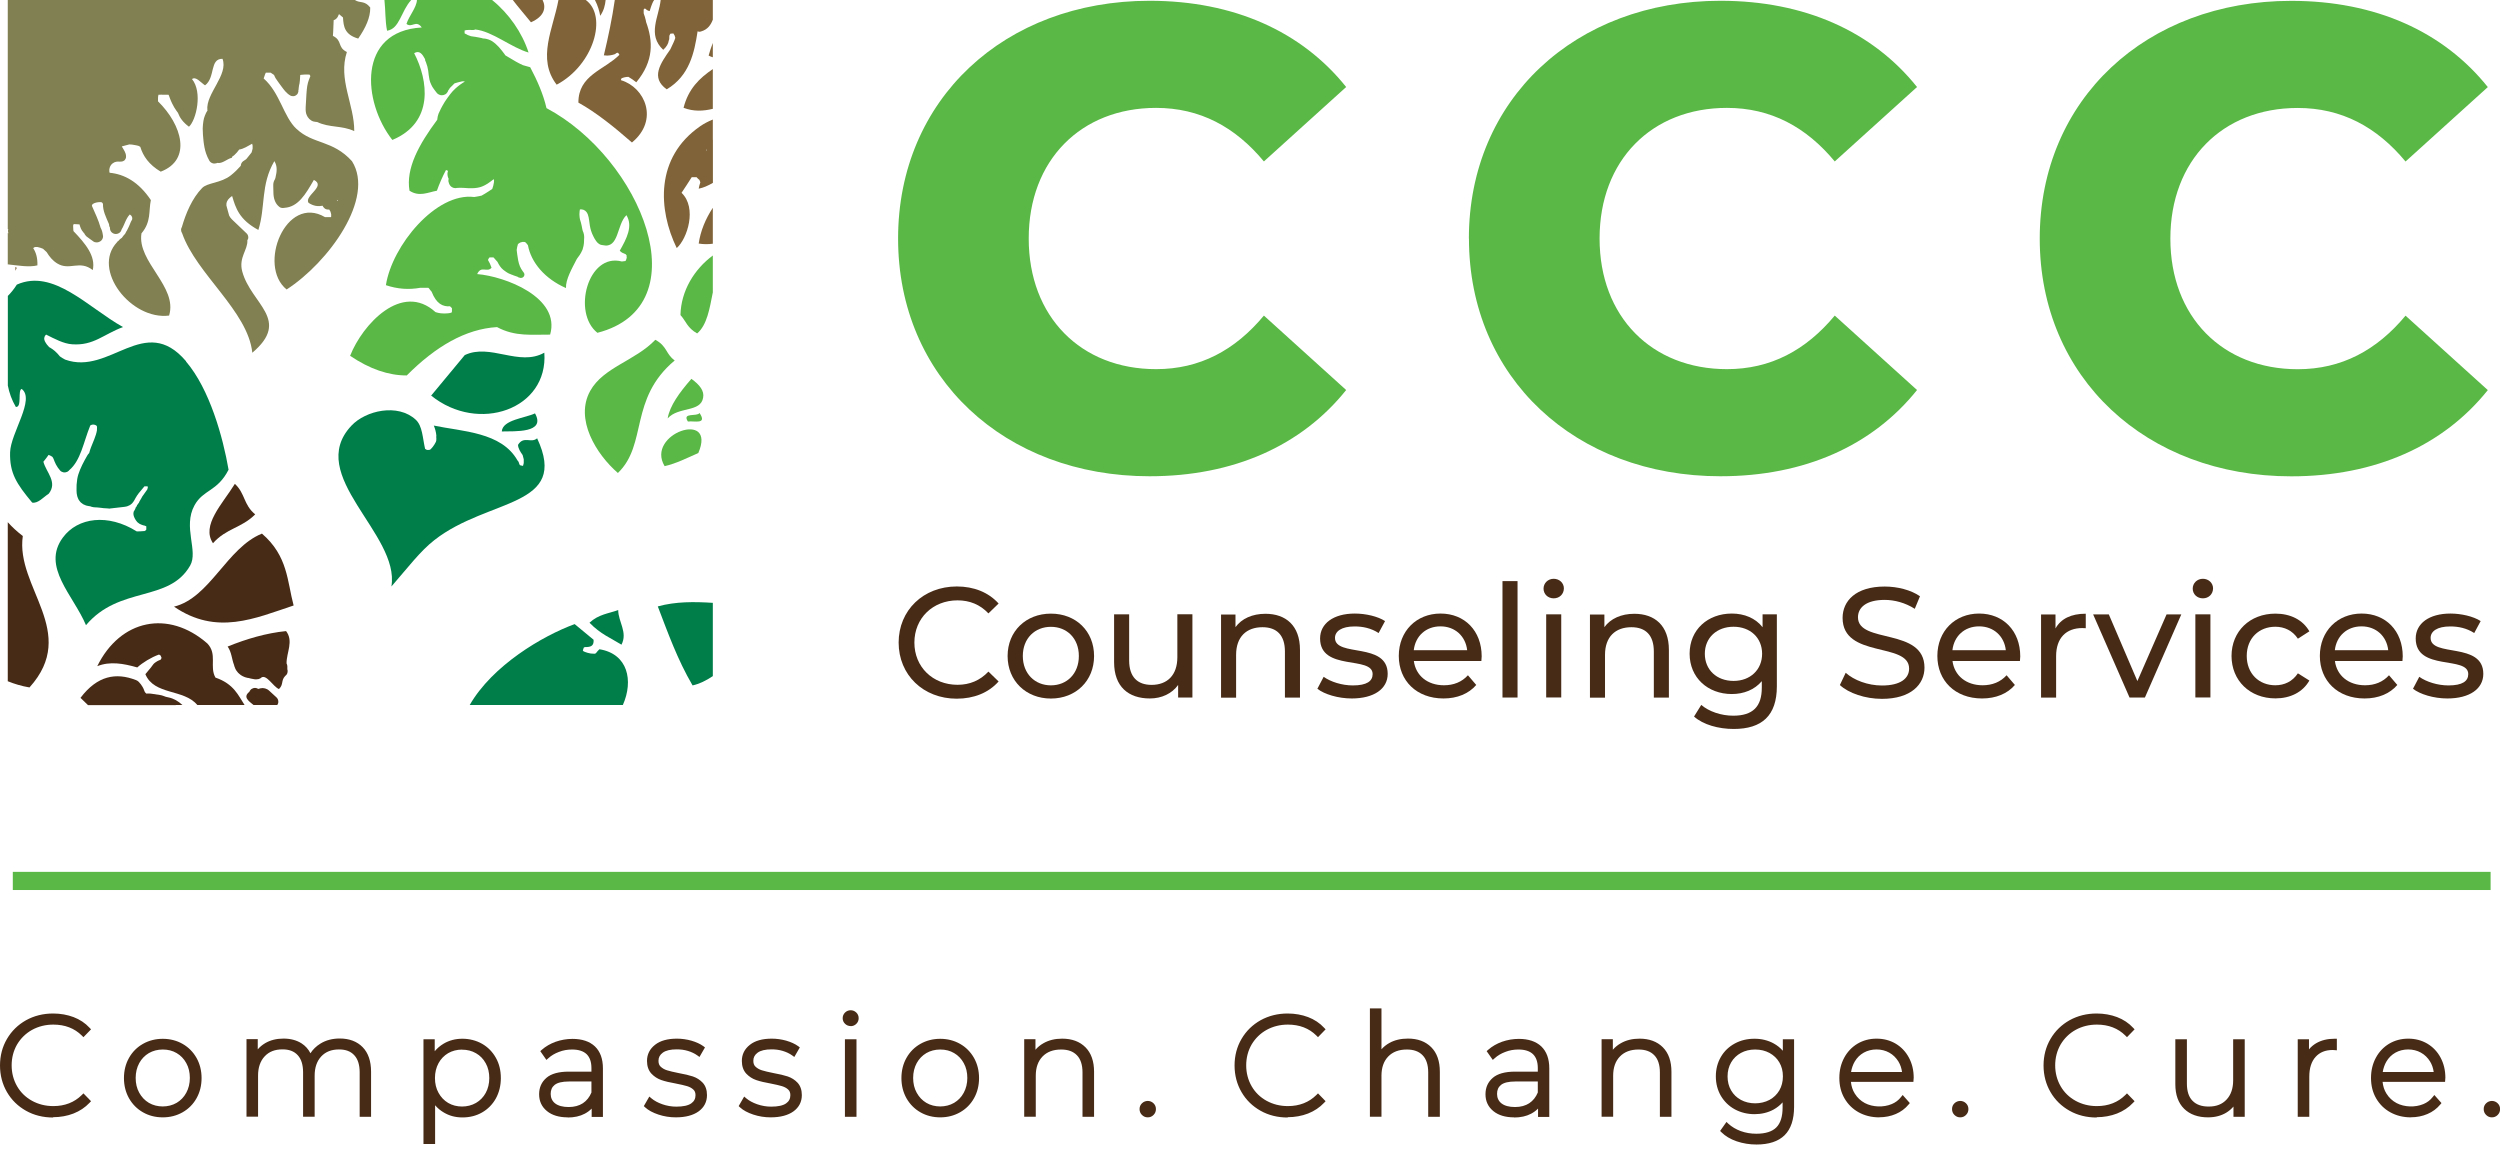
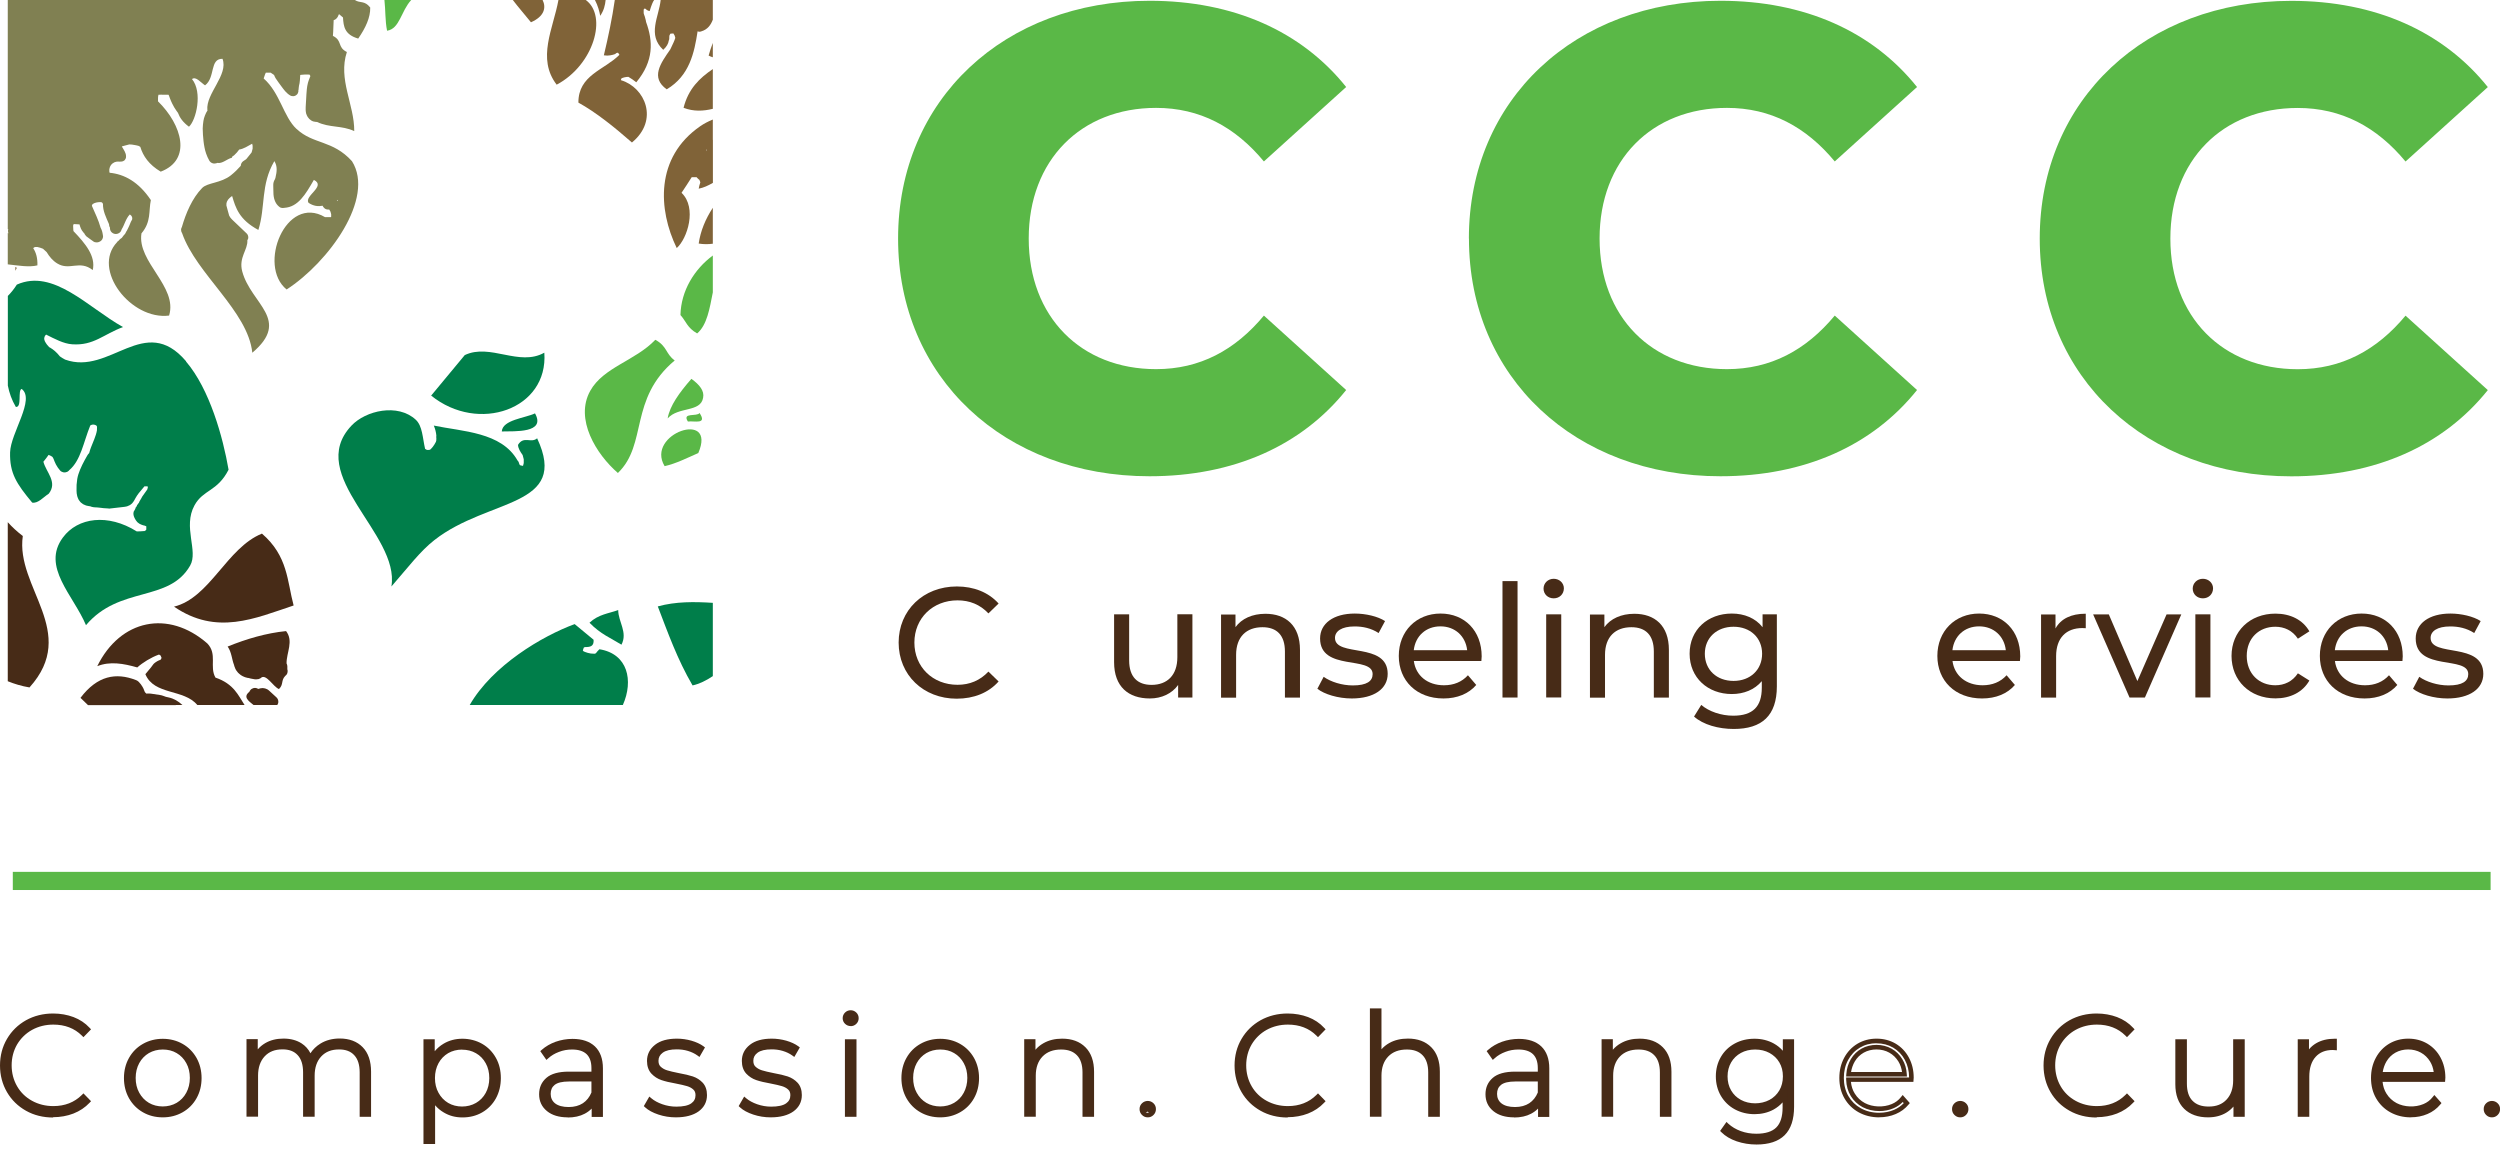
<svg xmlns="http://www.w3.org/2000/svg" id="Layer_1" data-name="Layer 1" viewBox="0 0 322.1 149.82">
  <defs>
    <style>      .cls-1 {        fill: #007e4a;      }      .cls-1, .cls-2, .cls-3, .cls-4, .cls-5, .cls-6 {        stroke-width: 0px;      }      .cls-2 {        fill: #472b17;      }      .cls-3 {        fill: #808052;      }      .cls-4 {        fill: #5ab847;      }      .cls-5, .cls-6 {        fill: #806338;      }      .cls-6 {        fill-rule: evenodd;      }    </style>
  </defs>
  <g>
    <g>
      <path class="cls-4" d="m115.71,30.74C115.71,12.81,129.43.1,148.11.1c10.86,0,19.61,3.96,25.33,11.11l-10.6,9.59c-3.7-4.46-8.25-6.9-13.89-6.9-9.68,0-16.41,6.73-16.41,16.83s6.73,16.83,16.41,16.83c5.64,0,10.18-2.44,13.89-6.9l10.6,9.59c-5.72,7.15-14.48,11.11-25.33,11.11-18.68,0-32.4-12.71-32.4-30.63Z" />
      <path class="cls-4" d="m189.25,30.74C189.25,12.81,202.97.1,221.66.1c10.86,0,19.61,3.96,25.33,11.11l-10.6,9.59c-3.7-4.46-8.25-6.9-13.89-6.9-9.68,0-16.41,6.73-16.41,16.83s6.73,16.83,16.41,16.83c5.64,0,10.18-2.44,13.89-6.9l10.6,9.59c-5.72,7.15-14.48,11.11-25.33,11.11-18.68,0-32.4-12.71-32.4-30.63Z" />
      <path class="cls-4" d="m262.8,30.74c0-17.93,13.72-30.63,32.4-30.63,10.86,0,19.61,3.96,25.33,11.11l-10.6,9.59c-3.7-4.46-8.25-6.9-13.89-6.9-9.68,0-16.41,6.73-16.41,16.83s6.73,16.83,16.41,16.83c5.64,0,10.18-2.44,13.89-6.9l10.6,9.59c-5.72,7.15-14.48,11.11-25.33,11.11-18.68,0-32.4-12.71-32.4-30.63Z" />
    </g>
    <g>
      <path class="cls-2" d="m115.78,82.8c0-4.18,3.19-7.24,7.5-7.24,2.18,0,4.08.75,5.38,2.2l-1.31,1.27c-1.09-1.15-2.43-1.68-3.98-1.68-3.19,0-5.56,2.3-5.56,5.44s2.36,5.44,5.56,5.44c1.56,0,2.89-.55,3.98-1.7l1.31,1.27c-1.29,1.46-3.19,2.22-5.4,2.22-4.29,0-7.48-3.05-7.48-7.24Z" />
-       <path class="cls-2" d="m129.82,84.52c0-3.19,2.36-5.46,5.58-5.46s5.56,2.26,5.56,5.46-2.35,5.48-5.56,5.48-5.58-2.28-5.58-5.48Zm9.18,0c0-2.28-1.54-3.76-3.6-3.76s-3.62,1.48-3.62,3.76,1.56,3.78,3.62,3.78,3.6-1.5,3.6-3.78Z" />
      <path class="cls-2" d="m153.63,79.16v10.71h-1.84v-1.62c-.79,1.11-2.12,1.74-3.64,1.74-2.77,0-4.61-1.52-4.61-4.67v-6.17h1.94v5.94c0,2.1,1.05,3.15,2.89,3.15,2.02,0,3.32-1.25,3.32-3.56v-5.54h1.94Z" />
      <path class="cls-2" d="m167.49,83.71v6.17h-1.94v-5.94c0-2.1-1.05-3.13-2.89-3.13-2.06,0-3.4,1.23-3.4,3.56v5.52h-1.94v-10.71h1.86v1.62c.79-1.09,2.16-1.72,3.86-1.72,2.61,0,4.45,1.5,4.45,4.65Z" />
      <path class="cls-2" d="m169.73,88.74l.81-1.54c.91.65,2.36,1.11,3.76,1.11,1.8,0,2.55-.55,2.55-1.46,0-2.41-6.77-.32-6.77-4.59,0-1.92,1.72-3.21,4.47-3.21,1.4,0,2.97.36,3.9.97l-.83,1.54c-.97-.63-2.04-.85-3.09-.85-1.7,0-2.53.63-2.53,1.48,0,2.53,6.79.47,6.79,4.63,0,1.94-1.78,3.17-4.63,3.17-1.78,0-3.54-.55-4.43-1.25Z" />
      <path class="cls-2" d="m190.85,85.16h-8.69c.24,1.88,1.76,3.13,3.88,3.13,1.25,0,2.3-.42,3.09-1.29l1.07,1.25c-.97,1.13-2.45,1.74-4.22,1.74-3.46,0-5.76-2.28-5.76-5.48s2.28-5.46,5.38-5.46,5.3,2.22,5.3,5.52c0,.16-.02.4-.04.59Zm-8.69-1.39h6.87c-.2-1.8-1.56-3.07-3.44-3.07s-3.23,1.25-3.44,3.07Z" />
      <path class="cls-2" d="m193.58,74.87h1.94v15h-1.94v-15Z" />
      <path class="cls-2" d="m198.87,75.84c0-.71.57-1.27,1.31-1.27s1.31.55,1.31,1.23c0,.73-.55,1.29-1.31,1.29s-1.31-.55-1.31-1.25Zm.34,3.31h1.94v10.71h-1.94v-10.71Z" />
      <path class="cls-2" d="m215.02,83.71v6.17h-1.94v-5.94c0-2.1-1.05-3.13-2.89-3.13-2.06,0-3.4,1.23-3.4,3.56v5.52h-1.94v-10.71h1.86v1.62c.79-1.09,2.16-1.72,3.86-1.72,2.61,0,4.45,1.5,4.45,4.65Z" />
      <path class="cls-2" d="m228.93,79.16v9.26c0,3.78-1.92,5.5-5.56,5.5-1.96,0-3.94-.55-5.11-1.6l.93-1.5c.99.85,2.55,1.39,4.12,1.39,2.53,0,3.68-1.17,3.68-3.6v-.85c-.93,1.11-2.33,1.66-3.86,1.66-3.09,0-5.44-2.1-5.44-5.2s2.35-5.17,5.44-5.17c1.6,0,3.05.59,3.96,1.76v-1.66h1.84Zm-1.9,5.07c0-2.08-1.54-3.48-3.68-3.48s-3.7,1.4-3.7,3.48,1.54,3.5,3.7,3.5,3.68-1.44,3.68-3.5Z" />
-       <path class="cls-2" d="m237.05,88.26l.75-1.58c1.05.95,2.85,1.64,4.67,1.64,2.45,0,3.5-.95,3.5-2.18,0-3.46-8.57-1.27-8.57-6.53,0-2.18,1.7-4.04,5.42-4.04,1.66,0,3.38.44,4.55,1.25l-.67,1.62c-1.23-.79-2.63-1.15-3.88-1.15-2.41,0-3.44,1.01-3.44,2.24,0,3.46,8.57,1.29,8.57,6.49,0,2.16-1.74,4.02-5.48,4.02-2.16,0-4.29-.73-5.42-1.78Z" />
      <path class="cls-2" d="m260.25,85.16h-8.69c.24,1.88,1.76,3.13,3.88,3.13,1.25,0,2.3-.42,3.09-1.29l1.07,1.25c-.97,1.13-2.45,1.74-4.23,1.74-3.46,0-5.76-2.28-5.76-5.48s2.28-5.46,5.38-5.46,5.3,2.22,5.3,5.52c0,.16-.02.4-.04.59Zm-8.69-1.39h6.87c-.2-1.8-1.56-3.07-3.44-3.07s-3.23,1.25-3.44,3.07Z" />
      <path class="cls-2" d="m268.73,79.06v1.88c-.16-.02-.3-.02-.44-.02-2.08,0-3.38,1.27-3.38,3.62v5.34h-1.94v-10.71h1.86v1.8c.69-1.25,2.02-1.9,3.9-1.9Z" />
      <path class="cls-2" d="m281.04,79.16l-4.69,10.71h-1.98l-4.69-10.71h2.02l3.68,8.59,3.76-8.59h1.9Z" />
      <path class="cls-2" d="m282.51,75.84c0-.71.57-1.27,1.31-1.27s1.31.55,1.31,1.23c0,.73-.55,1.29-1.31,1.29s-1.31-.55-1.31-1.25Zm.34,3.31h1.94v10.71h-1.94v-10.71Z" />
      <path class="cls-2" d="m287.51,84.52c0-3.19,2.37-5.46,5.66-5.46,1.92,0,3.52.79,4.37,2.28l-1.48.95c-.69-1.05-1.74-1.54-2.91-1.54-2.1,0-3.68,1.48-3.68,3.76s1.58,3.78,3.68,3.78c1.17,0,2.22-.49,2.91-1.54l1.48.93c-.85,1.5-2.45,2.3-4.37,2.3-3.29,0-5.66-2.28-5.66-5.48Z" />
      <path class="cls-2" d="m309.52,85.16h-8.69c.24,1.88,1.76,3.13,3.88,3.13,1.25,0,2.3-.42,3.09-1.29l1.07,1.25c-.97,1.13-2.44,1.74-4.22,1.74-3.46,0-5.76-2.28-5.76-5.48s2.28-5.46,5.38-5.46,5.3,2.22,5.3,5.52c0,.16-.02.4-.04.59Zm-8.69-1.39h6.87c-.2-1.8-1.56-3.07-3.44-3.07s-3.23,1.25-3.44,3.07Z" />
      <path class="cls-2" d="m310.89,88.74l.81-1.54c.91.65,2.36,1.11,3.76,1.11,1.8,0,2.55-.55,2.55-1.46,0-2.41-6.77-.32-6.77-4.59,0-1.92,1.72-3.21,4.47-3.21,1.39,0,2.97.36,3.9.97l-.83,1.54c-.97-.63-2.04-.85-3.09-.85-1.7,0-2.53.63-2.53,1.48,0,2.53,6.79.47,6.79,4.63,0,1.94-1.78,3.17-4.63,3.17-1.78,0-3.54-.55-4.43-1.25Z" />
    </g>
    <g>
      <g>
        <path class="cls-2" d="m3.49,142.86c-.99-.55-1.77-1.32-2.34-2.29-.57-.97-.86-2.07-.86-3.28s.29-2.31.86-3.28c.57-.97,1.35-1.74,2.34-2.29.99-.55,2.11-.83,3.34-.83.91,0,1.75.15,2.52.44.77.29,1.42.73,1.96,1.31l-.58.59c-1.01-1-2.3-1.5-3.88-1.5-1.06,0-2.02.24-2.88.72-.87.48-1.54,1.14-2.04,1.99-.49.85-.74,1.79-.74,2.84s.25,1.99.74,2.84c.49.85,1.17,1.51,2.04,1.99.87.48,1.83.72,2.88.72,1.56,0,2.85-.5,3.88-1.51l.58.59c-.54.58-1.2,1.02-1.97,1.32-.78.3-1.61.45-2.51.45-1.24,0-2.35-.28-3.34-.83Z" />
        <path class="cls-2" d="m6.84,143.98c-1.28,0-2.46-.29-3.49-.87-1.03-.58-1.86-1.38-2.45-2.4-.59-1.01-.9-2.17-.9-3.43s.3-2.41.9-3.43c.59-1.01,1.42-1.82,2.45-2.4,1.03-.57,2.2-.87,3.49-.87.94,0,1.83.16,2.63.46.81.31,1.51.77,2.07,1.38l.19.2-.98,1.01-.21-.21c-.95-.94-2.18-1.41-3.67-1.41-1,0-1.92.23-2.74.68-.81.45-1.46,1.09-1.93,1.88-.46.8-.7,1.7-.7,2.69s.24,1.89.7,2.69c.46.8,1.11,1.43,1.93,1.88.82.45,1.74.68,2.74.68,1.48,0,2.71-.48,3.67-1.43l.21-.21.98,1.01-.19.2c-.57.61-1.27,1.07-2.08,1.39-.8.31-1.69.47-2.62.47Zm0-12.8c-1.18,0-2.26.27-3.2.79-.94.52-1.69,1.26-2.23,2.18-.54.92-.82,1.98-.82,3.13s.27,2.21.82,3.13c.54.92,1.29,1.66,2.23,2.18h0c.94.53,2.02.79,3.2.79.86,0,1.67-.14,2.41-.43.64-.25,1.2-.6,1.67-1.05l-.18-.18c-1.04.93-2.34,1.4-3.87,1.4-1.1,0-2.12-.25-3.03-.76-.91-.5-1.63-1.21-2.15-2.1-.52-.89-.78-1.89-.78-2.99s.26-2.1.78-2.99c.52-.89,1.24-1.6,2.15-2.1.91-.5,1.92-.76,3.03-.76,1.54,0,2.84.46,3.87,1.38l.18-.18c-.47-.45-1.03-.79-1.66-1.04-.73-.28-1.55-.42-2.42-.42Z" />
      </g>
      <g>
        <path class="cls-2" d="m18.56,143.06c-.72-.41-1.28-.98-1.69-1.7-.41-.73-.61-1.55-.61-2.46s.2-1.73.61-2.46c.41-.73.97-1.29,1.69-1.7.71-.41,1.52-.61,2.41-.61s1.69.2,2.41.61c.71.41,1.28.98,1.69,1.7.41.73.61,1.55.61,2.46s-.2,1.73-.61,2.46c-.41.73-.97,1.3-1.69,1.7-.72.41-1.52.61-2.41.61s-1.69-.2-2.41-.61Zm4.34-.7c.57-.34,1.02-.8,1.35-1.41.33-.6.5-1.29.5-2.06s-.17-1.45-.5-2.06c-.33-.6-.78-1.07-1.35-1.41-.57-.34-1.22-.5-1.94-.5s-1.37.17-1.94.5c-.57.34-1.02.81-1.35,1.41-.33.6-.5,1.29-.5,2.06s.17,1.45.5,2.06c.33.6.78,1.07,1.35,1.41.57.34,1.22.5,1.94.5s1.37-.17,1.94-.5Z" />
        <path class="cls-2" d="m20.97,143.96c-.94,0-1.8-.22-2.55-.65h0c-.76-.43-1.36-1.04-1.8-1.81-.43-.77-.65-1.64-.65-2.6s.22-1.84.65-2.6c.43-.77,1.04-1.38,1.8-1.81.76-.43,1.62-.65,2.55-.65s1.79.22,2.55.65c.76.43,1.36,1.04,1.8,1.81.43.77.65,1.64.65,2.6s-.22,1.84-.65,2.6c-.43.77-1.04,1.38-1.8,1.81-.76.43-1.61.65-2.55.65Zm0-9.55c-.83,0-1.59.19-2.26.57-.67.38-1.2.92-1.58,1.59-.38.68-.58,1.46-.58,2.32s.19,1.64.58,2.32c.38.68.91,1.21,1.58,1.59h0c.67.38,1.43.57,2.26.57s1.59-.19,2.26-.57c.67-.38,1.2-.92,1.58-1.59.38-.68.58-1.46.58-2.32s-.19-1.64-.58-2.32c-.38-.68-.91-1.21-1.58-1.59-.67-.38-1.43-.57-2.26-.57Zm0,8.74c-.77,0-1.47-.18-2.09-.55-.61-.36-1.11-.87-1.46-1.52-.35-.64-.53-1.38-.53-2.2s.18-1.55.53-2.2c.35-.64.85-1.16,1.46-1.52,1.23-.72,2.94-.72,4.17,0,.61.36,1.1.87,1.46,1.52.35.64.53,1.38.53,2.2s-.18,1.55-.53,2.2c-.35.64-.85,1.16-1.46,1.52h0c-.61.36-1.32.55-2.09.55Zm0-7.93c-.66,0-1.27.16-1.79.46-.52.31-.94.74-1.24,1.29-.3.55-.46,1.2-.46,1.91s.15,1.36.46,1.91c.3.55.72.99,1.24,1.3,1.04.62,2.53.62,3.58,0h0c.52-.31.94-.74,1.24-1.3.3-.55.46-1.2.46-1.91s-.15-1.36-.46-1.91c-.3-.55-.72-.99-1.24-1.29-.52-.31-1.12-.46-1.79-.46Z" />
      </g>
      <g>
        <path class="cls-2" d="m46.54,135.15c.67.69,1,1.67,1,2.96v5.5h-.9v-5.43c0-1.06-.26-1.86-.78-2.42-.52-.55-1.24-.83-2.16-.83-1.06,0-1.9.33-2.51.99-.62.66-.93,1.55-.93,2.67v5.01h-.9v-5.43c0-1.06-.26-1.86-.78-2.42-.52-.55-1.24-.83-2.16-.83-1.06,0-1.9.33-2.51.99-.62.66-.93,1.55-.93,2.67v5.01h-.9v-9.41h.87v2.02c.31-.66.78-1.17,1.4-1.54.62-.37,1.35-.55,2.21-.55s1.58.19,2.17.58c.59.38,1.02.95,1.27,1.69.31-.7.8-1.25,1.47-1.66.67-.41,1.44-.61,2.33-.61,1.17,0,2.08.34,2.75,1.03Z" />
        <path class="cls-2" d="m47.83,143.89h-1.49v-5.72c0-.98-.23-1.72-.7-2.22-.46-.5-1.1-.74-1.95-.74-.98,0-1.73.29-2.3.9-.56.6-.85,1.43-.85,2.47v5.3h-1.49v-5.72c0-.98-.23-1.72-.7-2.22-.46-.5-1.1-.74-1.95-.74-.98,0-1.73.29-2.3.9-.56.6-.85,1.43-.85,2.47v5.3h-1.49v-9.99h1.45v1.32c.27-.32.59-.58.96-.8.66-.39,1.45-.59,2.36-.59s1.69.21,2.33.62c.48.31.87.74,1.14,1.27.32-.5.75-.91,1.28-1.24.71-.44,1.55-.66,2.49-.66,1.24,0,2.24.38,2.96,1.12.72.74,1.08,1.8,1.08,3.16v5.79Zm-.9-.58h.32v-5.21c0-1.2-.31-2.13-.92-2.75h0c-.62-.63-1.45-.94-2.54-.94-.83,0-1.56.19-2.18.57-.61.38-1.07.89-1.35,1.53l-.3.68-.24-.71c-.23-.69-.61-1.19-1.15-1.54-.54-.35-1.22-.53-2.01-.53s-1.49.17-2.06.51c-.56.33-1,.81-1.28,1.41l-.56,1.18v-3.03h-.28v8.82h.32v-4.72c0-1.19.34-2.15,1.01-2.87.67-.72,1.59-1.08,2.73-1.08,1.01,0,1.8.31,2.38.92.57.61.85,1.49.85,2.62v5.13h.32v-4.72c0-1.19.34-2.15,1.01-2.87.67-.72,1.59-1.08,2.73-1.08,1,0,1.8.31,2.38.92.57.61.85,1.49.85,2.62v5.13Z" />
      </g>
      <g>
        <path class="cls-2" d="m61.96,134.73c.71.41,1.26.97,1.67,1.69.4.72.6,1.54.6,2.47s-.2,1.75-.6,2.48c-.4.73-.96,1.29-1.67,1.69-.71.4-1.5.6-2.38.6-.83,0-1.58-.2-2.25-.59-.67-.39-1.2-.93-1.57-1.63v5.64h-.9v-12.91h.87v2.22c.37-.72.9-1.28,1.58-1.69.68-.4,1.44-.6,2.28-.6s1.67.2,2.38.61Zm-.49,7.63c.58-.34,1.03-.8,1.36-1.41.33-.6.5-1.29.5-2.06s-.17-1.45-.5-2.06c-.33-.6-.78-1.07-1.36-1.41-.58-.34-1.23-.5-1.95-.5s-1.37.17-1.94.5c-.57.34-1.02.81-1.35,1.41-.33.6-.5,1.29-.5,2.06s.17,1.45.5,2.06c.33.6.78,1.07,1.35,1.41.57.34,1.22.5,1.94.5s1.37-.17,1.95-.5Z" />
        <path class="cls-2" d="m56.05,147.39h-1.49v-13.49h1.45v1.54c.32-.38.7-.71,1.14-.97.72-.43,1.54-.64,2.43-.64s1.77.22,2.53.65h0c.75.43,1.35,1.04,1.78,1.81.43.76.64,1.64.64,2.61s-.22,1.85-.64,2.62c-.43.77-1.03,1.38-1.78,1.81-.75.43-1.6.64-2.52.64s-1.69-.21-2.4-.63c-.43-.25-.81-.56-1.13-.94v4.99Zm-.9-.58h.32v-6.52l.55,1.03c.34.65.83,1.16,1.46,1.52.62.36,1.33.55,2.11.55.82,0,1.57-.19,2.24-.57.66-.37,1.18-.91,1.56-1.58.38-.68.57-1.47.57-2.34s-.19-1.65-.57-2.33c-.37-.67-.9-1.2-1.56-1.58h0c-.66-.38-1.41-.57-2.23-.57s-1.5.19-2.13.56c-.63.37-1.12.9-1.47,1.57l-.55,1.07v-3.13h-.28v12.32Zm4.38-3.65c-.77,0-1.47-.18-2.09-.55-.61-.36-1.11-.87-1.46-1.52-.35-.64-.53-1.38-.53-2.2s.18-1.55.53-2.2c.35-.64.85-1.15,1.46-1.52,1.23-.72,2.94-.72,4.18,0,.62.36,1.11.87,1.47,1.52.35.64.53,1.38.53,2.2s-.18,1.55-.53,2.2c-.36.65-.85,1.16-1.47,1.52h0c-.62.36-1.32.54-2.09.54Zm0-7.93c-.66,0-1.27.16-1.79.46-.52.31-.94.74-1.24,1.29-.3.55-.46,1.2-.46,1.91s.15,1.36.46,1.91c.3.55.72.99,1.24,1.3,1.04.62,2.53.62,3.59,0h0c.53-.31.95-.74,1.25-1.29.3-.55.46-1.2.46-1.91s-.15-1.36-.46-1.91c-.3-.55-.72-.99-1.25-1.29-.53-.31-1.13-.46-1.8-.46Z" />
      </g>
      <g>
        <path class="cls-2" d="m76.45,135.01c.62.59.94,1.47.94,2.62v5.97h-.87v-1.68c-.3.55-.74.98-1.32,1.29-.58.31-1.27.46-2.07.46-1.05,0-1.87-.25-2.48-.74-.61-.49-.91-1.14-.91-1.95s.28-1.42.84-1.9,1.45-.73,2.68-.73h3.23v-.76c0-.88-.24-1.54-.71-2-.47-.46-1.17-.69-2.08-.69-.63,0-1.22.11-1.79.32-.57.22-1.05.5-1.45.87l-.45-.65c.47-.42,1.03-.75,1.69-.98.66-.23,1.35-.35,2.07-.35,1.17,0,2.06.3,2.69.89Zm-1.2,7.38c.55-.36.96-.88,1.23-1.57v-1.77h-3.21c-.93,0-1.6.17-2.01.5-.41.34-.62.8-.62,1.39s.23,1.1.69,1.45c.46.35,1.1.53,1.93.53.78,0,1.44-.18,1.99-.54Z" />
        <path class="cls-2" d="m73.14,143.96c-1.11,0-2.01-.27-2.66-.8-.68-.55-1.02-1.28-1.02-2.17s.32-1.58.94-2.12c.61-.53,1.58-.8,2.87-.8h2.93v-.46c0-.79-.21-1.39-.62-1.79-.42-.4-1.05-.6-1.88-.6-.59,0-1.16.1-1.69.31-.53.2-.99.47-1.36.81l-.25.22-.79-1.13.19-.17c.5-.44,1.1-.79,1.79-1.04.69-.24,1.42-.37,2.17-.37,1.24,0,2.21.33,2.89.97h0c.68.65,1.03,1.6,1.03,2.83v6.26h-1.45v-1.08c-.25.26-.55.48-.89.66-.62.33-1.36.49-2.21.49Zm.13-5.32c-1.15,0-1.98.22-2.48.66-.5.43-.74.98-.74,1.68s.26,1.28.8,1.72c.55.45,1.32.67,2.29.67.75,0,1.4-.14,1.94-.43.46-.25.83-.58,1.1-1-.22.27-.47.5-.75.69h0c-.59.39-1.32.59-2.15.59-.89,0-1.6-.2-2.11-.59-.53-.41-.8-.98-.8-1.68s.25-1.22.73-1.62c.47-.38,1.19-.57,2.19-.57h3.5v2.07l.04-.07v2.53h.28v-5.67c0-1.06-.28-1.88-.85-2.41h0c-.57-.54-1.4-.81-2.48-.81-.68,0-1.35.11-1.98.33-.53.19-1,.44-1.4.76l.12.17c.37-.29.8-.52,1.29-.71.6-.23,1.24-.34,1.9-.34.99,0,1.76.26,2.28.77.53.51.8,1.26.8,2.21v1.05h-3.52Zm.02.7c-.85,0-1.47.15-1.83.44-.35.28-.51.66-.51,1.16s.19.92.57,1.22c.4.31.99.47,1.75.47.72,0,1.34-.17,1.83-.49h0c.48-.32.85-.78,1.1-1.38v-1.42h-2.92Z" />
      </g>
      <g>
        <path class="cls-2" d="m84.93,143.33c-.69-.23-1.22-.52-1.6-.87l.41-.72c.38.32.88.59,1.49.81.61.22,1.24.32,1.9.32.95,0,1.65-.16,2.1-.47.45-.31.68-.74.68-1.3,0-.4-.12-.71-.37-.94-.25-.23-.55-.4-.91-.5-.36-.11-.86-.22-1.5-.34-.75-.13-1.35-.28-1.8-.43-.46-.16-.85-.41-1.17-.76-.32-.35-.49-.83-.49-1.44,0-.74.31-1.36.93-1.85.62-.49,1.5-.73,2.64-.73.6,0,1.2.08,1.78.25.59.17,1.07.39,1.44.67l-.41.72c-.38-.28-.82-.49-1.32-.63-.49-.14-1-.22-1.51-.22-.88,0-1.54.16-1.98.49-.44.32-.67.75-.67,1.28,0,.42.13.75.38.98.25.23.56.41.93.52.37.11.88.24,1.54.37.73.13,1.32.27,1.78.42.45.15.83.39,1.14.73.31.34.47.8.47,1.39,0,.78-.32,1.41-.97,1.87-.65.47-1.56.7-2.74.7-.76,0-1.48-.11-2.16-.34Z" />
        <path class="cls-2" d="m87.09,143.96c-.79,0-1.54-.12-2.26-.36h0c-.72-.24-1.3-.55-1.71-.93l-.17-.16.71-1.23.27.23c.36.3.83.56,1.4.76.57.2,1.18.31,1.8.31.88,0,1.54-.14,1.93-.42.37-.26.55-.6.55-1.06,0-.31-.09-.55-.28-.72-.21-.2-.48-.34-.8-.44-.35-.1-.84-.22-1.47-.34-.75-.13-1.37-.28-1.84-.44-.5-.17-.93-.45-1.29-.83-.37-.4-.57-.95-.57-1.64,0-.84.35-1.54,1.04-2.08.67-.53,1.62-.79,2.82-.79.62,0,1.25.09,1.86.26.62.18,1.14.42,1.54.71l.21.16-.71,1.23-.26-.19c-.36-.26-.77-.45-1.23-.59-.46-.14-.95-.2-1.43-.2-.81,0-1.42.14-1.81.43-.37.27-.55.61-.55,1.04,0,.34.09.59.29.77.22.2.49.36.82.46.35.11.86.23,1.51.36.74.13,1.35.28,1.81.43.5.17.92.44,1.27.81.36.39.55.93.55,1.59,0,.88-.37,1.59-1.09,2.11-.7.5-1.68.76-2.91.76Zm-3.39-1.57c.34.26.78.48,1.32.66h0c.65.22,1.35.33,2.07.33,1.11,0,1.97-.22,2.57-.65.57-.41.85-.95.85-1.64,0-.52-.13-.91-.39-1.19-.28-.3-.62-.52-1.02-.65-.43-.14-1.02-.28-1.73-.41-.67-.13-1.2-.26-1.58-.38-.41-.13-.76-.32-1.04-.59-.31-.29-.47-.69-.47-1.2,0-.63.26-1.14.79-1.52.49-.36,1.22-.54,2.16-.54.54,0,1.08.08,1.6.23.41.12.79.29,1.14.5l.12-.22c-.31-.19-.69-.35-1.13-.48-.56-.16-1.13-.24-1.7-.24-1.07,0-1.9.22-2.46.67-.55.43-.82.96-.82,1.62,0,.54.13.95.41,1.24.29.31.64.54,1.05.68.44.15,1.03.29,1.76.42.65.12,1.16.24,1.53.35.4.12.75.31,1.03.57.31.29.46.67.46,1.15,0,.65-.27,1.17-.8,1.54-.5.35-1.25.52-2.27.52-.69,0-1.36-.11-2-.34-.5-.18-.94-.4-1.3-.65l-.13.22Z" />
      </g>
      <g>
        <path class="cls-2" d="m97.15,143.33c-.69-.23-1.22-.52-1.6-.87l.41-.72c.38.32.88.59,1.49.81.61.22,1.24.32,1.9.32.95,0,1.65-.16,2.1-.47.45-.31.68-.74.68-1.3,0-.4-.12-.71-.37-.94-.25-.23-.55-.4-.91-.5-.36-.11-.86-.22-1.5-.34-.75-.13-1.35-.28-1.8-.43-.46-.16-.85-.41-1.17-.76-.32-.35-.49-.83-.49-1.44,0-.74.31-1.36.93-1.85.62-.49,1.5-.73,2.64-.73.6,0,1.2.08,1.78.25.59.17,1.07.39,1.44.67l-.41.72c-.38-.28-.82-.49-1.32-.63-.49-.14-1-.22-1.51-.22-.88,0-1.54.16-1.98.49-.44.32-.67.75-.67,1.28,0,.42.13.75.38.98.25.23.56.41.93.52.37.11.88.24,1.54.37.73.13,1.32.27,1.78.42.45.15.83.39,1.14.73.31.34.47.8.47,1.39,0,.78-.32,1.41-.97,1.87-.65.47-1.56.7-2.74.7-.76,0-1.48-.11-2.16-.34Z" />
        <path class="cls-2" d="m99.31,143.96c-.79,0-1.54-.12-2.26-.36h0c-.72-.24-1.3-.55-1.71-.93l-.17-.16.71-1.23.27.23c.36.3.83.56,1.4.76.57.2,1.18.31,1.8.31.88,0,1.54-.14,1.93-.42.37-.26.55-.6.55-1.06,0-.31-.09-.55-.28-.72-.21-.2-.48-.34-.8-.44-.35-.1-.84-.22-1.47-.34-.75-.13-1.37-.28-1.84-.44-.5-.17-.93-.45-1.29-.83-.37-.4-.57-.95-.57-1.64,0-.84.35-1.54,1.04-2.08.67-.53,1.62-.79,2.82-.79.62,0,1.25.09,1.86.26.62.18,1.14.42,1.54.71l.21.16-.71,1.23-.26-.19c-.36-.26-.77-.45-1.23-.59-.46-.14-.95-.2-1.43-.2-.81,0-1.42.14-1.81.43-.37.27-.55.61-.55,1.04,0,.34.09.59.29.77.22.2.49.36.82.46.35.11.86.23,1.51.36.74.13,1.35.28,1.81.43.5.17.92.44,1.27.81.36.39.55.93.55,1.59,0,.88-.37,1.59-1.09,2.11-.7.5-1.68.76-2.91.76Zm-3.39-1.57c.34.26.78.48,1.32.66h0c.65.22,1.35.33,2.07.33,1.11,0,1.97-.22,2.57-.65.57-.41.85-.95.85-1.64,0-.52-.13-.91-.39-1.19-.28-.3-.62-.52-1.02-.65-.43-.14-1.02-.28-1.73-.41-.67-.13-1.2-.26-1.58-.38-.41-.13-.76-.32-1.04-.59-.31-.29-.47-.69-.47-1.2,0-.63.26-1.14.79-1.52.49-.36,1.22-.54,2.16-.54.54,0,1.08.08,1.6.23.41.12.79.29,1.14.5l.12-.22c-.31-.19-.69-.35-1.13-.48-.56-.16-1.13-.24-1.7-.24-1.07,0-1.9.22-2.46.67-.55.43-.82.96-.82,1.62,0,.54.13.95.41,1.24.29.31.64.54,1.05.68.44.15,1.03.29,1.76.42.65.12,1.16.24,1.53.35.4.12.75.31,1.03.57.31.29.46.67.46,1.15,0,.65-.27,1.17-.8,1.54-.5.35-1.25.52-2.27.52-.69,0-1.36-.11-2-.34-.5-.18-.94-.4-1.3-.65l-.13.22Z" />
      </g>
      <g>
        <path class="cls-2" d="m109.08,131.69c-.14-.14-.22-.31-.22-.51s.07-.38.22-.52.32-.22.52-.22.38.07.52.21c.14.14.22.31.22.51s-.07.38-.22.52c-.14.14-.32.22-.52.22s-.38-.07-.52-.21Zm.07,2.5h.9v9.41h-.9v-9.41Z" />
        <path class="cls-2" d="m110.35,143.89h-1.49v-9.99h1.49v9.99Zm-.9-.58h.32v-8.82h-.32v8.82Zm.16-11.11c-.28,0-.53-.1-.73-.29-.2-.19-.31-.44-.31-.72s.1-.53.3-.73c.4-.4,1.05-.4,1.45-.01.2.19.31.44.31.73s-.1.53-.3.73c-.2.2-.45.3-.73.3Zm0-1.46c-.13,0-.23.04-.32.13-.09.09-.13.19-.13.32s.04.22.13.3h0c.18.17.46.18.64,0,.09-.09.13-.19.13-.32s-.04-.22-.13-.3c-.09-.09-.19-.13-.32-.13Z" />
      </g>
      <g>
        <path class="cls-2" d="m118.73,143.06c-.72-.41-1.28-.98-1.69-1.7-.41-.73-.61-1.55-.61-2.46s.2-1.73.61-2.46c.41-.73.97-1.29,1.69-1.7.71-.41,1.52-.61,2.41-.61s1.69.2,2.41.61c.71.41,1.28.98,1.69,1.7.41.73.61,1.55.61,2.46s-.2,1.73-.61,2.46c-.41.73-.97,1.3-1.69,1.7-.72.41-1.52.61-2.41.61s-1.69-.2-2.41-.61Zm4.34-.7c.57-.34,1.02-.8,1.35-1.41.33-.6.5-1.29.5-2.06s-.17-1.45-.5-2.06c-.33-.6-.78-1.07-1.35-1.41-.57-.34-1.22-.5-1.94-.5s-1.37.17-1.94.5c-.57.34-1.02.81-1.35,1.41-.33.6-.5,1.29-.5,2.06s.17,1.45.5,2.06c.33.6.78,1.07,1.35,1.41.57.34,1.22.5,1.94.5s1.37-.17,1.94-.5Z" />
        <path class="cls-2" d="m121.14,143.96c-.94,0-1.8-.22-2.55-.65h0c-.76-.43-1.36-1.04-1.8-1.81-.43-.77-.65-1.64-.65-2.6s.22-1.84.65-2.6c.43-.77,1.04-1.38,1.8-1.81.76-.43,1.62-.65,2.55-.65s1.79.22,2.55.65c.76.43,1.36,1.04,1.8,1.81.43.77.65,1.64.65,2.6s-.22,1.84-.65,2.6c-.43.77-1.04,1.38-1.8,1.81-.76.43-1.61.65-2.55.65Zm0-9.55c-.83,0-1.59.19-2.26.57-.67.38-1.2.92-1.58,1.59-.38.68-.58,1.46-.58,2.32s.19,1.64.58,2.32c.38.68.91,1.21,1.58,1.59h0c.67.38,1.43.57,2.26.57s1.59-.19,2.26-.57c.67-.38,1.2-.92,1.58-1.59.38-.68.58-1.46.58-2.32s-.19-1.64-.58-2.32c-.38-.68-.91-1.21-1.58-1.59-.67-.38-1.43-.57-2.26-.57Zm0,8.74c-.77,0-1.47-.18-2.09-.55-.61-.36-1.11-.87-1.46-1.52-.35-.64-.53-1.38-.53-2.2s.18-1.55.53-2.2c.35-.64.85-1.16,1.46-1.52,1.23-.72,2.94-.72,4.17,0,.61.36,1.1.87,1.46,1.52.35.64.53,1.38.53,2.2s-.18,1.55-.53,2.2c-.35.64-.85,1.16-1.46,1.52h0c-.61.36-1.32.55-2.09.55Zm0-7.93c-.66,0-1.27.16-1.79.46-.52.31-.94.74-1.24,1.29-.3.55-.46,1.2-.46,1.91s.15,1.36.46,1.91c.3.55.72.99,1.24,1.3,1.04.62,2.53.62,3.58,0h0c.52-.31.94-.74,1.24-1.3.3-.55.46-1.2.46-1.91s-.15-1.36-.46-1.91c-.3-.55-.72-.99-1.24-1.29-.52-.31-1.12-.46-1.79-.46Z" />
      </g>
      <g>
        <path class="cls-2" d="m139.64,135.15c.69.69,1.03,1.67,1.03,2.96v5.5h-.9v-5.43c0-1.06-.27-1.86-.8-2.42-.53-.55-1.28-.83-2.24-.83-1.11,0-1.98.33-2.61.99-.64.66-.96,1.55-.96,2.67v5.01h-.9v-9.41h.87v2.04c.32-.66.81-1.18,1.45-1.55.64-.37,1.4-.56,2.28-.56,1.18,0,2.11.34,2.79,1.03Z" />
        <path class="cls-2" d="m140.96,143.89h-1.49v-5.72c0-.97-.24-1.72-.72-2.21-.48-.5-1.15-.74-2.03-.74-1.03,0-1.82.3-2.4.9-.58.6-.87,1.43-.87,2.46v5.3h-1.49v-9.99h1.45v1.36c.28-.33.62-.61,1.01-.83.69-.4,1.5-.6,2.43-.6,1.25,0,2.26.37,3,1.11s1.11,1.8,1.11,3.16v5.79Zm-.9-.58h.32v-5.21c0-1.2-.32-2.12-.94-2.75-.62-.62-1.5-.94-2.59-.94-.82,0-1.54.17-2.13.52-.59.34-1.04.82-1.34,1.43l-.56,1.13v-3h-.28v8.82h.32v-4.72c0-1.19.35-2.16,1.04-2.87.69-.72,1.64-1.08,2.82-1.08,1.04,0,1.86.31,2.45.92.59.61.88,1.49.88,2.62v5.13Z" />
      </g>
      <g>
-         <path class="cls-2" d="m147.34,143.45c-.15-.15-.23-.33-.23-.55s.07-.4.23-.54c.15-.14.33-.22.53-.22s.38.07.53.22c.15.14.23.32.23.54s-.08.4-.23.55c-.15.15-.33.23-.53.23s-.38-.07-.53-.23Z" />
+         <path class="cls-2" d="m147.34,143.45c-.15-.15-.23-.33-.23-.55s.07-.4.23-.54c.15-.14.33-.22.53-.22s.38.07.53.22c.15.14.23.32.23.54s-.08.4-.23.55s-.38-.07-.53-.23Z" />
        <path class="cls-2" d="m147.87,143.96c-.28,0-.53-.1-.74-.31h0s0,0,0,0c-.21-.21-.31-.46-.31-.76s.11-.55.32-.75c.41-.39,1.06-.4,1.47,0,.21.2.32.45.32.75s-.1.55-.31.76c-.21.21-.45.31-.74.31Zm0-1.53c-.13,0-.23.04-.33.13-.09.09-.14.19-.14.33s.04.25.14.34h0c.19.19.46.19.65,0,.1-.1.14-.2.14-.34s-.04-.24-.14-.33c-.1-.09-.2-.13-.33-.13Z" />
      </g>
      <g>
        <path class="cls-2" d="m162.56,142.86c-.99-.55-1.77-1.32-2.34-2.29-.57-.97-.86-2.07-.86-3.28s.29-2.31.86-3.28c.57-.97,1.35-1.74,2.34-2.29.99-.55,2.11-.83,3.34-.83.91,0,1.75.15,2.52.44.77.29,1.42.73,1.96,1.31l-.58.59c-1.01-1-2.3-1.5-3.88-1.5-1.06,0-2.02.24-2.88.72-.87.48-1.54,1.14-2.04,1.99-.49.85-.74,1.79-.74,2.84s.25,1.99.74,2.84c.49.85,1.17,1.51,2.04,1.99.87.48,1.83.72,2.88.72,1.56,0,2.85-.5,3.88-1.51l.58.59c-.54.58-1.2,1.02-1.97,1.32-.78.3-1.61.45-2.51.45-1.24,0-2.35-.28-3.34-.83Z" />
        <path class="cls-2" d="m165.9,143.98c-1.28,0-2.46-.29-3.49-.87-1.03-.58-1.86-1.38-2.45-2.4-.59-1.01-.9-2.17-.9-3.43s.3-2.41.9-3.43c.59-1.01,1.42-1.82,2.45-2.4,1.03-.57,2.2-.87,3.49-.87.94,0,1.83.16,2.63.46.81.31,1.51.77,2.07,1.38l.19.2-.98,1.01-.21-.21c-.95-.94-2.18-1.41-3.67-1.41-1,0-1.92.23-2.74.68-.81.45-1.46,1.09-1.93,1.88-.46.8-.7,1.7-.7,2.69s.24,1.89.7,2.69c.46.8,1.11,1.43,1.93,1.88.82.45,1.74.68,2.74.68,1.48,0,2.71-.48,3.67-1.43l.21-.21.98,1.01-.19.2c-.57.61-1.27,1.07-2.08,1.39-.8.31-1.69.47-2.62.47Zm0-12.8c-1.18,0-2.26.27-3.2.79-.94.52-1.69,1.26-2.23,2.18-.54.92-.82,1.98-.82,3.13s.27,2.21.82,3.13c.54.92,1.29,1.66,2.23,2.18h0c.94.53,2.02.79,3.2.79.86,0,1.67-.14,2.41-.43.64-.25,1.2-.6,1.67-1.05l-.18-.18c-1.04.93-2.34,1.4-3.87,1.4-1.1,0-2.12-.25-3.03-.76-.91-.5-1.63-1.21-2.15-2.1-.52-.89-.78-1.89-.78-2.99s.26-2.1.78-2.99c.52-.89,1.24-1.6,2.15-2.1.91-.5,1.92-.76,3.03-.76,1.54,0,2.84.46,3.87,1.38l.18-.18c-.47-.45-1.03-.79-1.66-1.04-.73-.28-1.55-.42-2.42-.42Z" />
      </g>
      <g>
        <path class="cls-2" d="m184.18,135.15c.69.69,1.03,1.67,1.03,2.96v5.5h-.9v-5.43c0-1.06-.27-1.86-.8-2.42-.53-.55-1.28-.83-2.24-.83-1.11,0-1.98.33-2.61.99-.64.66-.96,1.55-.96,2.67v5.01h-.9v-13.38h.9v5.93c.32-.65.8-1.15,1.44-1.51.64-.35,1.39-.53,2.25-.53,1.18,0,2.11.34,2.79,1.03Z" />
        <path class="cls-2" d="m185.5,143.89h-1.49v-5.72c0-.97-.24-1.72-.72-2.21-.48-.5-1.15-.74-2.03-.74-1.03,0-1.82.3-2.4.9-.58.6-.87,1.43-.87,2.46v5.3h-1.49v-13.96h1.49v5.27c.28-.32.62-.59,1.01-.81.68-.38,1.48-.57,2.4-.57,1.25,0,2.26.37,3,1.11s1.11,1.8,1.11,3.16v5.79Zm-.9-.58h.32v-5.21c0-1.2-.32-2.12-.94-2.75-.62-.62-1.5-.94-2.59-.94-.81,0-1.52.17-2.11.49-.58.32-1.03.79-1.32,1.38l-.55,1.11v-6.88h-.32v12.79h.32v-4.72c0-1.19.35-2.16,1.04-2.87.69-.72,1.64-1.08,2.82-1.08,1.04,0,1.86.31,2.45.92.59.61.88,1.49.88,2.62v5.13Z" />
      </g>
      <g>
        <path class="cls-2" d="m198.38,135.01c.62.59.94,1.47.94,2.62v5.97h-.87v-1.68c-.3.55-.74.98-1.32,1.29-.58.31-1.27.46-2.07.46-1.05,0-1.87-.25-2.48-.74-.61-.49-.91-1.14-.91-1.95s.28-1.42.84-1.9,1.45-.73,2.68-.73h3.23v-.76c0-.88-.24-1.54-.71-2-.47-.46-1.17-.69-2.08-.69-.63,0-1.22.11-1.79.32-.57.22-1.05.5-1.45.87l-.45-.65c.47-.42,1.03-.75,1.69-.98.66-.23,1.35-.35,2.07-.35,1.17,0,2.06.3,2.69.89Zm-1.2,7.38c.55-.36.96-.88,1.23-1.57v-1.77h-3.21c-.93,0-1.6.17-2.01.5-.41.34-.62.8-.62,1.39s.23,1.1.69,1.45c.46.35,1.1.53,1.93.53.78,0,1.44-.18,1.99-.54Z" />
        <path class="cls-2" d="m195.07,143.96c-1.11,0-2.01-.27-2.66-.8-.68-.55-1.02-1.28-1.02-2.17s.32-1.58.94-2.12c.61-.53,1.58-.8,2.87-.8h2.93v-.46c0-.79-.21-1.39-.62-1.79-.42-.4-1.05-.6-1.88-.6-.59,0-1.16.1-1.69.31-.53.2-.99.47-1.36.81l-.25.22-.79-1.13.19-.17c.5-.44,1.1-.79,1.79-1.04.69-.24,1.42-.37,2.17-.37,1.24,0,2.21.33,2.89.97h0c.68.65,1.03,1.6,1.03,2.83v6.26h-1.45v-1.08c-.25.26-.55.48-.89.66-.62.33-1.36.49-2.21.49Zm.13-5.32c-1.15,0-1.98.22-2.48.66-.5.43-.74.98-.74,1.68s.26,1.28.8,1.72c.55.45,1.32.67,2.29.67.75,0,1.4-.14,1.94-.43.46-.25.83-.58,1.1-1-.22.27-.47.5-.75.69h0c-.59.39-1.32.59-2.15.59-.89,0-1.6-.2-2.11-.59-.53-.41-.8-.98-.8-1.68s.25-1.22.73-1.62c.47-.38,1.19-.57,2.19-.57h3.5v2.07l.04-.07v2.53h.28v-5.67c0-1.06-.28-1.88-.85-2.41h0c-.57-.54-1.4-.81-2.48-.81-.68,0-1.35.11-1.98.33-.53.19-1,.44-1.4.76l.12.17c.37-.29.8-.52,1.29-.71.6-.23,1.24-.34,1.9-.34.99,0,1.76.26,2.28.77.53.51.8,1.26.8,2.21v1.05h-3.52Zm.02.7c-.85,0-1.47.15-1.83.44-.35.28-.51.66-.51,1.16s.19.92.57,1.22c.4.31.99.47,1.75.47.72,0,1.34-.17,1.83-.49h0c.48-.32.85-.78,1.1-1.38v-1.42h-2.92Z" />
      </g>
      <g>
        <path class="cls-2" d="m214.03,135.15c.69.69,1.03,1.67,1.03,2.96v5.5h-.9v-5.43c0-1.06-.27-1.86-.8-2.42-.53-.55-1.28-.83-2.24-.83-1.11,0-1.98.33-2.61.99-.64.66-.96,1.55-.96,2.67v5.01h-.9v-9.41h.87v2.04c.32-.66.81-1.18,1.45-1.55.64-.37,1.4-.56,2.28-.56,1.18,0,2.11.34,2.79,1.03Z" />
        <path class="cls-2" d="m215.35,143.89h-1.49v-5.72c0-.97-.24-1.72-.72-2.21-.48-.5-1.15-.74-2.03-.74-1.03,0-1.82.3-2.4.9-.58.6-.87,1.43-.87,2.46v5.3h-1.49v-9.99h1.45v1.36c.28-.33.62-.61,1.01-.83.69-.4,1.5-.6,2.43-.6,1.25,0,2.26.37,3,1.11s1.11,1.8,1.11,3.16v5.79Zm-.9-.58h.32v-5.21c0-1.2-.32-2.12-.94-2.75-.62-.62-1.5-.94-2.59-.94-.82,0-1.54.17-2.13.52-.59.34-1.04.82-1.34,1.43l-.56,1.13v-3h-.28v8.82h.32v-4.72c0-1.19.35-2.16,1.04-2.87.69-.72,1.64-1.08,2.82-1.08,1.04,0,1.86.31,2.45.92.59.61.88,1.49.88,2.62v5.13Z" />
      </g>
      <g>
        <path class="cls-2" d="m230.87,134.19v8.4c0,1.56-.38,2.72-1.14,3.46-.76.74-1.9,1.12-3.43,1.12-.87,0-1.68-.13-2.45-.4-.77-.26-1.39-.63-1.86-1.1l.49-.69c.47.43,1.03.77,1.69,1.01.66.24,1.36.36,2.11.36,1.25,0,2.17-.3,2.78-.89.6-.59.9-1.52.9-2.77v-1.59c-.38.69-.92,1.21-1.6,1.59-.69.37-1.45.56-2.31.56s-1.67-.2-2.39-.59c-.72-.39-1.28-.93-1.69-1.63-.41-.7-.61-1.48-.61-2.36s.2-1.66.61-2.36c.41-.7.97-1.24,1.69-1.62.71-.38,1.51-.58,2.39-.58s1.65.19,2.34.58c.7.38,1.23.93,1.6,1.62v-2.13h.87Zm-2.76,7.78c.59-.32,1.05-.76,1.38-1.33.33-.57.5-1.22.5-1.96s-.17-1.38-.5-1.95c-.33-.56-.79-1.01-1.38-1.32-.59-.32-1.25-.48-1.98-.48s-1.39.16-1.97.48c-.58.32-1.04.76-1.37,1.32-.33.56-.5,1.21-.5,1.95s.17,1.39.5,1.96c.33.57.79,1.02,1.37,1.33.58.32,1.24.48,1.97.48s1.39-.16,1.98-.48Z" />
        <path class="cls-2" d="m226.31,147.46c-.89,0-1.75-.14-2.55-.41-.81-.28-1.47-.67-1.97-1.17l-.17-.17.82-1.16.24.23c.44.4.97.72,1.6.95.63.23,1.3.34,2.01.34,1.16,0,2.03-.27,2.57-.81.54-.54.81-1.4.81-2.56v-.67c-.33.37-.72.68-1.17.93-.72.39-1.55.59-2.45.59s-1.77-.21-2.53-.62c-.76-.41-1.36-1-1.8-1.74-.43-.74-.65-1.58-.65-2.51s.22-1.77.65-2.51c.43-.74,1.04-1.32,1.8-1.73.75-.41,1.61-.61,2.53-.61s1.75.21,2.48.61c.45.25.84.56,1.17.94v-1.48h1.45v8.69c0,1.64-.41,2.87-1.22,3.67-.81.8-2.03,1.2-3.63,1.2Zm-3.92-1.83c.41.36.94.65,1.57.86.73.25,1.53.38,2.36.38,1.44,0,2.52-.35,3.22-1.03.7-.68,1.05-1.78,1.05-3.25v-8.11h-.28v3l-.55-1.03c-.34-.64-.84-1.15-1.49-1.5-1.31-.72-3.13-.71-4.45,0-.66.36-1.19.87-1.57,1.51-.38.65-.57,1.39-.57,2.21s.19,1.57.57,2.21c.38.65.91,1.16,1.57,1.52.67.37,1.42.55,2.25.55s1.53-.18,2.17-.52c.63-.34,1.13-.84,1.49-1.47l.55-.97v2.7c0,1.32-.33,2.33-.99,2.97-.66.65-1.66.98-2.98.98-.78,0-1.52-.13-2.21-.38-.58-.21-1.1-.5-1.54-.85l-.15.21Zm3.74-2.89c-.78,0-1.49-.17-2.11-.51-.63-.34-1.13-.83-1.48-1.44-.36-.61-.54-1.32-.54-2.1s.18-1.49.54-2.09c.36-.61.85-1.09,1.48-1.43,1.25-.68,2.98-.68,4.24,0,.63.34,1.14.83,1.49,1.43.36.61.54,1.31.54,2.09s-.18,1.49-.54,2.1c-.36.62-.86,1.1-1.49,1.44h0c-.63.34-1.34.51-2.12.51Zm0-7.52c-.68,0-1.3.15-1.83.44-.53.29-.96.7-1.26,1.22-.3.52-.46,1.12-.46,1.8s.15,1.29.46,1.81c.3.52.72.93,1.26,1.22,1.07.59,2.59.59,3.68,0h0c.54-.29.96-.7,1.27-1.22.3-.52.46-1.13.46-1.81s-.15-1.28-.46-1.8c-.3-.52-.73-.92-1.27-1.22-.54-.29-1.16-.44-1.84-.44Z" />
      </g>
      <g>
-         <path class="cls-2" d="m246.24,139.11h-8.09c.02.73.21,1.39.56,1.96.35.57.82,1.01,1.42,1.32.59.31,1.26.47,2.01.47.61,0,1.18-.11,1.7-.33.52-.22.96-.55,1.31-.98l.52.59c-.41.49-.92.87-1.54,1.14-.62.26-1.29.4-2.01.4-.94,0-1.77-.2-2.51-.61-.73-.41-1.31-.97-1.72-1.69-.41-.72-.62-1.54-.62-2.47s.2-1.73.59-2.46c.39-.73.93-1.29,1.61-1.7.69-.41,1.45-.61,2.31-.61s1.62.2,2.3.6c.68.4,1.21.96,1.6,1.69.39.72.59,1.54.59,2.45l-.02.25Zm-6.26-3.76c-.53.29-.95.71-1.27,1.24-.32.53-.5,1.14-.55,1.81h7.21c-.04-.67-.22-1.27-.54-1.8-.32-.53-.75-.94-1.28-1.24-.53-.3-1.12-.45-1.78-.45s-1.26.15-1.78.44Z" />
        <path class="cls-2" d="m242.12,143.96c-.98,0-1.87-.22-2.65-.65-.78-.43-1.39-1.04-1.83-1.8-.44-.76-.66-1.64-.66-2.62s.21-1.83.62-2.6c.41-.77.99-1.38,1.72-1.82.73-.43,1.55-.65,2.46-.65s1.73.22,2.45.64c.72.43,1.3,1.03,1.71,1.8.41.76.62,1.63.62,2.59l-.04.54h-8.05c.06.56.22,1.07.5,1.51.32.52.76.93,1.3,1.22,1,.53,2.39.58,3.46.13.48-.2.88-.5,1.19-.9l.22-.27.92,1.04-.16.19c-.44.53-.99.94-1.65,1.22-.65.28-1.37.42-2.12.42Zm-.34-9.55c-.8,0-1.52.19-2.16.57-.64.38-1.14.91-1.51,1.59-.37.68-.55,1.46-.55,2.32s.2,1.65.58,2.32c.39.67.93,1.2,1.61,1.58.69.38,1.48.58,2.36.58.68,0,1.32-.13,1.9-.37.49-.21.92-.5,1.27-.87l-.13-.15c-.34.34-.74.62-1.19.81-.56.24-1.17.36-1.82.36-.79,0-1.51-.17-2.15-.5-.64-.34-1.15-.82-1.53-1.43-.37-.61-.58-1.32-.6-2.1v-.3s8.11,0,8.11,0c0-.83-.19-1.6-.55-2.27-.36-.67-.87-1.2-1.5-1.57-.63-.37-1.35-.56-2.15-.56Zm3.91,4.29h-7.83l.02-.31c.05-.72.25-1.37.59-1.94.34-.58.81-1.03,1.38-1.35h0c1.14-.64,2.71-.64,3.86.01.57.32,1.04.78,1.38,1.35.35.57.54,1.22.58,1.94l.02.31Zm-7.19-.58h6.56c-.07-.5-.22-.95-.47-1.36-.3-.48-.69-.87-1.18-1.14-.97-.55-2.32-.54-3.28,0h0c-.48.27-.87.65-1.16,1.14-.24.41-.4.87-.48,1.37Z" />
      </g>
      <g>
        <path class="cls-2" d="m252.02,143.45c-.15-.15-.23-.33-.23-.55s.07-.4.23-.54c.15-.14.33-.22.53-.22s.38.07.53.22c.15.14.23.32.23.54s-.08.4-.23.55c-.15.15-.33.23-.53.23s-.38-.07-.53-.23Z" />
        <path class="cls-2" d="m252.55,143.96c-.28,0-.53-.1-.74-.31h0s0,0,0,0c-.21-.21-.31-.46-.31-.76s.11-.55.32-.75c.41-.39,1.06-.4,1.47,0,.21.2.32.45.32.75s-.1.55-.31.76c-.21.21-.45.31-.74.31Zm0-1.53c-.13,0-.23.04-.33.13-.09.09-.14.19-.14.33s.04.25.14.34h0c.19.19.46.19.65,0,.1-.1.14-.2.14-.34s-.04-.24-.14-.33c-.1-.09-.2-.13-.33-.13Z" />
      </g>
      <g>
        <path class="cls-2" d="m266.78,142.86c-.99-.55-1.77-1.32-2.34-2.29-.57-.97-.86-2.07-.86-3.28s.29-2.31.86-3.28c.57-.97,1.35-1.74,2.34-2.29.99-.55,2.11-.83,3.34-.83.91,0,1.75.15,2.52.44.77.29,1.42.73,1.96,1.31l-.58.59c-1.01-1-2.3-1.5-3.88-1.5-1.06,0-2.02.24-2.88.72-.87.48-1.54,1.14-2.04,1.99-.49.85-.74,1.79-.74,2.84s.25,1.99.74,2.84c.49.85,1.17,1.51,2.04,1.99.87.48,1.83.72,2.88.72,1.56,0,2.85-.5,3.88-1.51l.58.59c-.54.58-1.2,1.02-1.97,1.32-.78.3-1.61.45-2.51.45-1.24,0-2.35-.28-3.34-.83Z" />
        <path class="cls-2" d="m270.13,143.98c-1.28,0-2.46-.29-3.49-.87-1.03-.58-1.86-1.38-2.45-2.4-.59-1.01-.9-2.17-.9-3.43s.3-2.41.9-3.43c.59-1.01,1.42-1.82,2.45-2.4,1.03-.57,2.2-.87,3.49-.87.94,0,1.83.16,2.63.46.81.31,1.51.77,2.07,1.38l.19.2-.98,1.01-.21-.21c-.95-.94-2.18-1.41-3.67-1.41-1,0-1.92.23-2.74.68-.81.45-1.46,1.09-1.93,1.88-.46.8-.7,1.7-.7,2.69s.24,1.89.7,2.69c.46.8,1.11,1.43,1.93,1.88.82.45,1.74.68,2.74.68,1.48,0,2.71-.48,3.67-1.43l.21-.21.98,1.01-.19.2c-.57.61-1.27,1.07-2.08,1.39-.8.31-1.69.47-2.62.47Zm0-12.8c-1.18,0-2.26.27-3.2.79-.94.52-1.69,1.26-2.23,2.18-.54.92-.82,1.98-.82,3.13s.27,2.21.82,3.13c.54.92,1.29,1.66,2.23,2.18h0c.94.53,2.02.79,3.2.79.86,0,1.67-.14,2.41-.43.64-.25,1.2-.6,1.67-1.05l-.18-.18c-1.04.93-2.34,1.4-3.87,1.4-1.1,0-2.12-.25-3.03-.76-.91-.5-1.63-1.21-2.15-2.1-.52-.89-.78-1.89-.78-2.99s.26-2.1.78-2.99c.52-.89,1.24-1.6,2.15-2.1.91-.5,1.92-.76,3.03-.76,1.54,0,2.84.46,3.87,1.38l.18-.18c-.47-.45-1.03-.79-1.66-1.04-.73-.28-1.55-.42-2.42-.42Z" />
      </g>
      <g>
        <path class="cls-2" d="m288.91,134.19v9.41h-.87v-2.02c-.31.66-.78,1.17-1.39,1.54-.61.37-1.33.55-2.16.55-1.23,0-2.19-.34-2.88-1.03-.7-.69-1.05-1.67-1.05-2.96v-5.5h.9v5.43c0,1.06.27,1.86.81,2.42.54.55,1.3.83,2.29.83,1.06,0,1.9-.33,2.51-.99.62-.66.93-1.55.93-2.67v-5.01h.9Z" />
        <path class="cls-2" d="m284.49,143.96c-1.3,0-2.34-.37-3.09-1.11-.75-.74-1.13-1.8-1.13-3.16v-5.79h1.49v5.72c0,.97.24,1.72.73,2.21.49.5,1.17.74,2.08.74.98,0,1.73-.29,2.3-.9.56-.6.85-1.43.85-2.47v-5.3h1.49v9.99h-1.45v-1.32c-.27.31-.58.58-.95.8-.66.39-1.43.59-2.31.59Zm-3.64-9.48v5.21c0,1.2.32,2.12.96,2.75.64.63,1.54.94,2.68.94.77,0,1.45-.17,2.01-.51.56-.33.99-.81,1.27-1.42l.56-1.18v3.03h.28v-8.82h-.32v4.72c0,1.19-.34,2.15-1.01,2.87-.67.72-1.59,1.08-2.73,1.08-1.06,0-1.9-.31-2.5-.92-.59-.61-.89-1.49-.89-2.62v-5.13h-.32Z" />
      </g>
      <g>
        <path class="cls-2" d="m298.56,134.67c.61-.37,1.36-.55,2.24-.55v.88l-.22-.02c-1.05,0-1.86.33-2.45.98-.59.66-.88,1.57-.88,2.73v4.9h-.9v-9.41h.87v2.06c.29-.69.74-1.21,1.35-1.58Z" />
        <path class="cls-2" d="m297.53,143.89h-1.49v-9.99h1.45v1.3c.25-.31.56-.57.91-.78h0c.66-.39,1.46-.59,2.39-.59h.29v1.49l-.53-.04c-.94,0-1.67.29-2.21.89-.54.6-.81,1.45-.81,2.54v5.2Zm-.9-.58h.32v-4.61c0-.62.08-1.17.24-1.66l-.28.66v-3.21h-.28v8.82Zm2.07-8.39c-.56.34-.97.81-1.23,1.44l-.04.09c.13-.25.29-.47.47-.67.63-.7,1.5-1.06,2.59-1.08v-.27c-.69.04-1.3.2-1.79.5h0Z" />
      </g>
      <g>
        <path class="cls-2" d="m314.74,139.11h-8.09c.02.73.21,1.39.56,1.96.35.57.82,1.01,1.42,1.32.59.31,1.26.47,2.01.47.61,0,1.18-.11,1.7-.33.52-.22.96-.55,1.31-.98l.52.59c-.41.49-.92.87-1.54,1.14-.62.26-1.29.4-2.01.4-.94,0-1.77-.2-2.51-.61-.73-.41-1.31-.97-1.72-1.69-.41-.72-.62-1.54-.62-2.47s.2-1.73.59-2.46c.39-.73.93-1.29,1.61-1.7.69-.41,1.45-.61,2.31-.61s1.62.2,2.3.6c.68.4,1.21.96,1.6,1.69.39.72.59,1.54.59,2.45l-.02.25Zm-6.26-3.76c-.53.29-.95.71-1.27,1.24-.32.53-.5,1.14-.55,1.81h7.21c-.04-.67-.22-1.27-.54-1.8-.32-.53-.75-.94-1.28-1.24-.53-.3-1.12-.45-1.78-.45s-1.26.15-1.78.44Z" />
        <path class="cls-2" d="m310.62,143.96c-.98,0-1.87-.22-2.65-.65-.78-.43-1.39-1.04-1.83-1.8-.44-.76-.66-1.64-.66-2.62s.21-1.83.62-2.6c.41-.77.99-1.38,1.72-1.82.73-.43,1.55-.65,2.46-.65s1.73.22,2.45.64c.72.43,1.3,1.03,1.71,1.8.41.76.62,1.63.62,2.59l-.04.54h-8.05c.06.56.22,1.07.5,1.51.32.52.76.93,1.3,1.22,1,.53,2.39.58,3.46.13.48-.2.88-.5,1.19-.9l.22-.27.92,1.04-.16.19c-.44.53-.99.94-1.65,1.22-.65.28-1.37.42-2.12.42Zm-.34-9.55c-.8,0-1.52.19-2.16.57-.64.38-1.14.91-1.51,1.59-.37.68-.55,1.46-.55,2.32s.2,1.65.58,2.32c.39.67.93,1.2,1.61,1.58.69.38,1.48.58,2.36.58.68,0,1.32-.13,1.9-.37.49-.21.92-.5,1.27-.87l-.13-.15c-.34.34-.74.62-1.19.81-.56.24-1.17.36-1.82.36-.79,0-1.51-.17-2.15-.5-.64-.34-1.15-.82-1.53-1.43-.37-.61-.58-1.32-.6-2.1v-.3s8.11,0,8.11,0c0-.83-.19-1.6-.55-2.27-.36-.67-.87-1.2-1.5-1.57-.63-.37-1.35-.56-2.15-.56Zm3.91,4.29h-7.83l.02-.31c.05-.72.25-1.37.59-1.94.34-.58.81-1.03,1.38-1.35h0c1.14-.64,2.71-.64,3.86.01.57.32,1.04.78,1.38,1.35.35.57.55,1.22.58,1.94l.02.31Zm-7.19-.58h6.56c-.07-.5-.22-.95-.47-1.36-.3-.48-.69-.87-1.18-1.14-.97-.55-2.32-.54-3.28,0h0c-.48.27-.87.65-1.16,1.14-.24.41-.4.87-.48,1.37Z" />
      </g>
      <g>
        <path class="cls-2" d="m320.52,143.45c-.15-.15-.23-.33-.23-.55s.07-.4.23-.54c.15-.14.33-.22.53-.22s.38.07.53.22c.15.14.23.32.23.54s-.08.4-.23.55c-.15.15-.33.23-.53.23s-.38-.07-.53-.23Z" />
        <path class="cls-2" d="m321.05,143.96c-.28,0-.53-.1-.74-.31h0s0,0,0,0c-.21-.21-.31-.46-.31-.76s.11-.55.32-.75c.41-.39,1.06-.4,1.47,0,.21.2.32.45.32.75s-.1.55-.31.76c-.21.21-.45.31-.74.31Zm0-1.53c-.13,0-.23.04-.33.13-.09.09-.14.19-.14.33s.04.25.14.34h0c.19.19.46.19.65,0,.1-.1.14-.2.14-.34s-.04-.24-.14-.33c-.1-.09-.2-.13-.33-.13Z" />
      </g>
    </g>
    <rect class="cls-4" x="1.65" y="112.33" width="319.24" height="2.34" />
  </g>
  <g id="New_Tree_2_Side" data-name="New Tree 2 Side">
    <g>
      <path class="cls-4" d="m52.98,0h-3.45c.15,1.32.08,2.65.34,3.96C51.51,3.7,51.64,1.47,52.98,0Z" />
      <path class="cls-4" d="m88.63,54.31c.84-.11,2.52.43,1.5-1.1-.33.51-2.29-.12-1.5,1.1Z" />
      <path class="cls-4" d="m89.08,48.81c-1.53,1.75-2.79,3.47-3.06,5.1,1.37-1.55,4.26-.75,4.57-2.67.18-.87-.45-1.67-1.51-2.43Z" />
      <path class="cls-4" d="m87.67,40.59c.72.79.85,1.63,2.15,2.37,1.28-1.08,1.61-3.22,2.02-5.29v-4.75c-2.37,1.75-4.1,4.53-4.17,7.67Z" />
      <path class="cls-4" d="m85.63,60.06c1.47-.33,2.9-1.06,4.34-1.69,2.43-5.65-6.86-2.49-4.34,1.69Z" />
      <path class="cls-4" d="m86.93,46.44c-1.18-.85-.96-1.84-2.5-2.66-2.57,2.7-6.69,3.53-8.38,6.57-2.04,3.65.78,8.19,3.56,10.59,3.85-3.71,1.4-9.53,7.32-14.5Z" />
-       <path class="cls-4" d="m80.65,33.5s-.04.08-.06.13c-.03,0-.06,0-.09.01-.13.02-.25.03-.38.05-4.37-1.16-6.43,6.6-3.15,9.19,13.4-3.45,5.64-22.47-6.56-28.95-.41-1.78-1.18-3.53-2.1-5.27-.28-.09-.59-.17-.93-.26-.63-.28-1.23-.64-1.82-1-.09-.05-.18-.11-.27-.16-.06-.03-.11-.07-.17-.1,0,0-.01-.01-.02-.02-.03-.05-.07-.1-.1-.15-.1-.14-.21-.28-.32-.42-.13-.17-.27-.33-.41-.49-.14-.15-.29-.3-.45-.44-.13-.11-.27-.22-.41-.31-.15-.09-.3-.16-.46-.22-.11-.04-.22-.07-.33-.09-.11-.02-.23-.04-.35-.04,0,0-.01,0-.02,0-.15-.05-.3-.08-.46-.11-.36-.08-.73-.13-1.1-.18-.15-.05-.3-.1-.44-.16-.13-.06-.26-.13-.39-.21,0-.05,0-.1,0-.15,0-.07,0-.14,0-.22.08-.03.17-.05.26-.06.26-.02.53-.02.79,0,.12,0,.23-.02.33-.07,0,0,0,0,.01,0,2.22.25,4.6,2.32,6.85,2.97C67.28,4.21,65.57,1.75,63.4,0h-9.68c-.05.99-1.04,2.07-1.35,3.08.7.57,1.23-.58,1.97.46-8.35.47-7.62,9.62-3.79,14.49,5.4-2.25,4.63-7.68,2.81-11.18.71-.42,1.07.16,1.4.76,0,.14.04.28.12.4,0,0,0,0,0,.01.14.35.24.72.29,1.09.05.38.08.77.16,1.14.05.24.14.47.25.69.07.16.16.31.26.45.15.22.31.42.48.63.08.08.17.14.28.18.1.05.21.08.33.07.12,0,.23-.02.33-.07.11-.03.2-.09.28-.18.1-.11.19-.25.23-.4.08-.08.14-.17.18-.27.23-.22.43-.42.61-.61.14-.05.29-.09.44-.13.18-.05.37-.1.55-.13.08,0,.15,0,.23,0,.04,0,.07.02.11.03-.43.25-.84.55-1.21.89-.25.22-.47.47-.67.73-.25.32-.48.64-.7.98-.18.29-.34.58-.5.88-.11.22-.21.43-.31.66-.09.23-.13.46-.16.71,0,.02,0,.04,0,.06-2.35,3.16-4.07,6.26-3.58,9.15,1.26.83,2.38.21,3.53,0,.31-.87.7-1.78,1.17-2.67.09.04.18.07.26.11-.04.13-.07.25-.07.4,0,.11.02.22.04.32,0,.04.02.07.03.11.02.06.05.13.08.19-.02.07-.03.14-.03.22,0,.1.01.19.05.27,0,.03.01.05.02.08.07.21.2.41.4.52.07.03.14.06.21.09.15.04.29.04.44,0,.52-.05,1.04.02,1.56.04.14,0,.28,0,.42,0,.21,0,.42-.03.63-.06.34-.05.67-.17.97-.33.25-.12.47-.28.69-.44.14-.1.28-.21.41-.31.03,0,.05.01.08.02,0,.14,0,.28-.02.41-.04.27-.11.54-.21.8-.31.21-.62.42-.94.61-.14.09-.29.17-.43.25-.23.06-.46.1-.7.14-.09.01-.18.03-.26.04-4.91-.62-10.59,6.27-11.37,11.36,1.51.51,2.97.6,4.41.34.2,0,.41,0,.61,0,.14,0,.29,0,.44,0,.03.03.07.05.1.08.02.03.04.06.06.09.09.11.17.23.27.33.61,1.56,1.44,1.95,2.37,1.88.01.01.03.03.04.04.07.06.14.12.2.19,0,0,0,.01.01.02,0,.01,0,.02,0,.03.01.12.01.25,0,.37,0,.04-.02.08-.03.12,0,.01-.01.02-.02.03,0,0,0,0,0,0,0,0-.02.01-.03.02-.12.04-.25.06-.38.08-.34.04-.68.04-1.01,0-.22-.03-.44-.08-.65-.15-4.33-3.95-9.42,1.6-11,5.63,2.51,1.7,4.95,2.54,7.3,2.53,3.72-3.74,7.58-5.99,11.63-6.23,2.37,1.28,4.58.94,6.84.97,1.38-4.8-5.82-7.51-9.4-7.8.53-1.16,1.27-.13,1.85-.82-.12-.36-.27-.7-.46-1,0-.01.01-.03.02-.04.03-.08.07-.16.12-.23,0,0,.02-.02.03-.03,0,0,.01,0,.02-.01.03,0,.05-.01.08-.02.13-.01.26-.01.39,0,.02,0,.04,0,.06.01.16.19.33.38.5.56.04.1.1.2.16.3.1.18.22.35.36.51.14.16.32.29.49.41.14.1.29.2.45.28.1.05.21.09.32.13.04.03.09.04.14.05.05.03.1.05.16.07.17.06.33.12.5.17.04.02.07.05.11.07.05.03.1.05.16.05.06.03.13.04.19.04.11,0,.23-.05.31-.13.08-.08.13-.19.13-.31,0-.12-.05-.21-.13-.31-.03-.03-.05-.06-.07-.09-.15-.2-.28-.42-.38-.65-.2-.49-.28-1.02-.35-1.54-.03-.19-.05-.39-.07-.58.03-.24.08-.49.16-.74.03-.04.07-.07.11-.1.06-.04.13-.08.2-.12.09-.03.18-.06.27-.07.08,0,.16,0,.24,0,.03,0,.06.01.09.02.03.01.05.03.07.04.07.06.12.12.18.19.04.06.09.12.13.18.41,2.21,2.16,4.31,4.9,5.51-.04-1.11.73-2.44,1.4-3.75.27-.34.51-.69.68-1.08h0c.05-.09.08-.18.1-.28.04-.12.07-.24.09-.36.04-.21.06-.43.06-.65,0-.04,0-.07,0-.11.05-.41,0-.8-.17-1.14-.02-.07-.03-.13-.05-.2-.05-.3-.11-.59-.19-.89-.03-.12-.07-.24-.11-.36-.02-.09-.03-.19-.05-.28-.03-.27-.04-.55,0-.82.01-.07.02-.14.04-.21.01,0,.02,0,.03,0,.07,0,.15,0,.22,0,.08.01.16.04.24.06.07.03.14.07.2.12.06.05.11.1.16.16.06.08.11.17.15.26.1.25.14.51.18.78.06.46.11.91.25,1.36.08.26.19.51.31.75.1.21.22.41.36.6.11.15.22.27.38.37.13.09.3.14.45.14,2.13.51,1.78-2.64,3.06-3.86.86,1.42.04,3-.86,4.58.19.2.37.31.55.35.06.04.13.08.2.09.02.03.04.05.06.08.02.02.04.04.06.05,0,0,0,.01.01.02,0,.03,0,.07,0,.1,0,.07.01.14.02.22,0,.01,0,.02-.01.03-.02.08-.05.16-.07.23Zm-21.18-20.38s-.02,0-.03,0c.01-.01.02-.02.03-.03,0,.01,0,.02,0,.03Z" />
    </g>
    <path class="cls-6" d="m2.16,34.51c-.06-.05-.12-.09-.18-.13v.51c.06-.11.12-.23.18-.37Z" />
    <path class="cls-3" d="m38.2,16.61c-1.68-1.57-2.11-4.63-4.23-6.5.05-.18.11-.35.18-.53.03-.07.07-.15.1-.22.11,0,.22,0,.33,0,.1,0,.19,0,.29,0,.15.09.29.19.44.3.06.14.12.29.2.42.11.18.23.35.36.52.14.19.28.37.41.56.15.2.3.41.47.6.19.21.4.4.64.54.08.05.17.08.26.08.09.02.18.02.28-.01.09-.02.17-.06.24-.12.08-.05.13-.11.18-.19.07-.13.11-.28.09-.43.03-.07.04-.15.04-.22,0-.02,0-.04,0-.06.02-.06.03-.12.03-.19,0-.02,0-.04,0-.06.14-.49.14-.96.17-1.44.04,0,.07-.01.11-.02.36-.04.73-.06,1.09-.03.01.02.02.04.04.07.02.04.04.08.07.12-.04.11-.08.22-.13.33-.07.18-.14.37-.19.56-.07.27-.11.54-.14.81-.05.44-.06.88-.09,1.33-.01.22-.03.45-.04.67-.01.21-.03.43-.02.64,0,.12.02.24.04.36,0,.06.02.11.04.17.05.14.11.29.19.41.13.19.26.32.46.45.19.12.4.16.62.18.04,0,.08,0,.11,0,1.64.78,3.17.42,4.8,1.18.02-3.43-2.11-6.66-.95-10.19-1.27-.63-.53-1.45-1.8-2.08.07-.68.05-1.35.1-2.03,0,0,.01,0,.02,0,.12-.03.22-.09.31-.18.16-.14.25-.34.33-.54,0-.02.01-.03.02-.05.02.02.05.03.07.05.15.12.3.25.45.38.07,1.16.2,2.21,1.96,2.72.95-1.37,1.58-2.72,1.55-4C46.96.02,46.38.45,45.72,0H1v29.52s.05,0,.07,0c-.03.08-.05.16-.04.25,0,.1.02.2.06.29-.03,0-.06-.02-.09-.03v4.03c1.37.15,2.75.4,3.82.13.03-.94-.17-1.65-.54-2.21.02-.02.05-.05.07-.07.03-.02.06-.04.1-.06.04-.01.08-.02.12-.03.08,0,.15,0,.23,0,.25.05.5.13.74.23.15.15.31.29.47.43.35.58.77,1.1,1.36,1.46,1.6.99,2.88-.49,4.58.86.41-1.79-.94-3.41-2.48-5.02,0-.03,0-.06-.02-.09-.02-.21-.03-.42-.03-.62.03-.06.05-.12.07-.19,0,0,0,0,0-.01.25.02.5.03.75.04.02.1.05.2.09.29.06.17.13.35.23.5.07.11.15.21.23.3.03.03.05.05.08.08.02.05.04.09.07.14.04.07.1.13.15.19.02.02.03.03.05.05.12.1.26.19.39.29.18.13.35.25.53.38.09.06.18.09.28.09.1.02.2.02.31-.01.02,0,.04-.01.06-.02,0,0,0,0,0,0,.19-.06.36-.17.46-.35l.08-.18c.04-.14.04-.27,0-.41-.03-.16-.05-.32-.1-.47-.05-.15-.11-.31-.19-.45-.26-.95-.71-1.87-1.12-2.81.02-.04.03-.08.03-.12.03-.04.06-.07.08-.11.06-.04.13-.08.2-.11.15-.06.3-.1.46-.12.14-.02.29-.02.43-.01.02,0,.04,0,.06.02.01,0,.02.01.04.02.02.02.04.03.05.05.03.04.05.09.08.13-.03.9.41,1.76.78,2.62,0,0,0,.02,0,.03,0,.14.04.29.12.41,0,.02,0,.04,0,.06,0,.2.07.4.22.54.15.14.33.22.54.22.2,0,.4-.09.54-.22.07-.07.13-.15.16-.25.02-.05.04-.09.05-.14.34-.51.52-1.37,1.05-1.91.32.21.35.44.29.68-.15.21-.23.46-.33.7-.1.24-.22.47-.34.71-.05.07-.1.14-.13.22-.03.06-.06.13-.1.19-.06.07-.13.14-.19.21-.08.09-.14.18-.21.28-.02.02-.03.03-.05.05-.09.06-.18.12-.26.2-.06.06-.11.13-.17.19,0,0,0,0,0,0,0,0-.01,0-.02,0-.06.03-.1.08-.13.14-3.33,3.52,1.8,10.08,6.7,9.46,1.14-3.75-4.15-6.9-3.56-10.59,1.28-1.51.91-2.87,1.21-4.29-1.58-2.36-3.43-3.34-5.31-3.52,0,0,0,0,0,0,0,0,0,0,0,0-.02-.05-.03-.11-.04-.16,0-.1,0-.2,0-.3.02-.1.05-.2.08-.3.04-.09.09-.17.14-.25.06-.07.12-.13.19-.19.08-.06.17-.11.25-.15.08-.03.15-.05.23-.07.06,0,.12-.01.18-.02.05,0,.1,0,.15,0,.07.02.15.02.22,0,.02,0,.04,0,.05,0,0,0,.02,0,.03,0,.16,0,.33-.07.45-.18,0,0,0,0,0,0,0,0,0,0,.01,0,0,0,.01-.02.02-.03.09-.11.16-.27.15-.41,0-.02,0-.04,0-.06.01-.44-.3-.85-.54-1.26,0,0,.02-.01.03-.02.12-.04.24-.07.36-.1.15-.03.3-.07.46-.12.03,0,.07-.02.1-.03.12,0,.23.02.35.02.14.02.28.04.42.07.16.03.32.06.47.11.07.03.13.08.19.12.36,1.18,1.11,2.29,2.63,3.19,4.04-1.54,2.75-6.02-.35-9.06,0-.11,0-.22,0-.33,0-.11,0-.23.02-.34.01-.06.03-.12.04-.18,0,0,0,0,0,0,.01,0,.02,0,.04,0,.21-.02.41,0,.62,0,.2,0,.41-.01.61,0,0,0,.02,0,.02,0,.02.03.04.07.06.11.05.12.09.24.13.36.09.23.18.45.29.67.16.33.34.64.55.93.06.09.12.17.19.26.23.62.64,1.22,1.42,1.79.93-.85,1.78-4.44.39-6.14.5-.38,1.11.43,1.68.81,1.35-1,.57-3.45,2.25-3.42.79,2.07-2.17,4.49-1.95,6.61.01,0,.02.01.03.02-.15.21-.25.45-.35.69-.09.22-.15.45-.19.69-.05.32-.08.65-.09.97,0,.26.01.52.03.79.04.55.09,1.11.2,1.65.05.27.12.53.21.79.11.31.24.62.41.91.1.17.27.3.46.35.1.03.2.04.31.01.09,0,.18-.03.26-.07.66.13,1.24-.51,1.87-.66.03-.06.06-.12.09-.19.09-.04.17-.09.24-.16.23-.21.44-.45.62-.71.57-.08,1.12-.45,1.67-.75,0,0,0,0,0,0,.03.08.05.16.06.25.01.13.01.26,0,.39-.03.15-.07.3-.12.45,0,.02-.02.04-.03.06-.2.24-.41.52-.64.8-.03.03-.06.05-.09.08-.09.06-.18.12-.27.18-.17.1-.3.27-.35.46-.02.06-.03.12-.03.18-.37.42-.78.83-1.27,1.22-1.28,1.02-3.01.93-3.7,1.63-1.28,1.3-2.11,3.28-2.61,5.02-.01.03-.03.06-.04.09-.05.09-.07.18-.07.28,0,0,0,0,0,0,0,0,0,0,0,0,0,.16.05.32.14.45,1.82,5.24,8.48,10.03,9.04,15.39,5.04-4.27-.17-6.26-1.3-10.48-.48-1.8.75-2.8.66-4.01.08-.11.13-.25.12-.38,0-.18-.07-.36-.2-.49-.58-.55-1.15-1.1-1.73-1.65-.13-.12-.26-.25-.37-.39-.06-.08-.11-.17-.16-.26-.11-.44-.26-.88-.36-1.32,0-.09,0-.19.01-.28.01-.07.03-.14.06-.21.04-.09.1-.17.15-.26.11-.13.23-.25.37-.36.05-.04.1-.07.15-.1.45,1.52.9,3.04,3.38,4.37.94-2.98.27-5.81,2.06-8.87.42.67.32,1.38.15,2.1,0,0,0,.01,0,.02-.02.06-.05.12-.06.18,0,0,0,0,0,.01-.07.1-.12.22-.16.33-.05.12-.06.24-.07.37,0,.08,0,.15,0,.23,0,.16,0,.32.01.48,0,.37.01.74.1,1.1.02.07.04.15.07.22.05.12.09.24.16.35.06.11.14.21.23.31.08.1.19.17.29.25.08.05.17.08.26.08.09.02.18.02.28-.01.01,0,.02,0,.03,0,1.77-.11,2.72-1.72,3.8-3.6,1.63.81-1.27,2.05-.69,2.95.64.43,1.24.49,1.82.38.01.04.03.08.06.12.11.16.26.31.46.35.11.02.22.03.33.02.06.09.11.18.16.27.04.11.07.22.09.33,0,.1,0,.21,0,.31,0,.02-.01.05-.02.07-.14,0-.27,0-.41,0h-.36c-5.05-2.98-8.74,6.26-4.95,9.32,5.4-3.49,11.43-11.77,8.42-16.53-2.49-2.75-4.99-2.14-7.13-4.15ZM43.73.04s0,0,0,0c0,0,0,0,0,0,0,0,0,0,0,0Zm-.17,25.71s-.06.09-.08.14c-.02-.03-.05-.05-.08-.08.05-.02.11-.04.16-.06Z" />
    <g>
      <path class="cls-1" d="m23.97,46.54c-5.34-6.27-9.8,1.89-15.58-.21-.23-.12-.46-.26-.67-.41-.2-.24-.41-.49-.65-.69-.18-.15-.37-.3-.58-.42-.05-.03-.1-.05-.15-.08-.1-.11-.19-.22-.29-.33-.1-.14-.2-.29-.28-.45-.03-.08-.05-.16-.07-.24,0-.05,0-.11,0-.16.01-.06.03-.12.05-.18.03-.06.06-.12.1-.17.03-.03.06-.06.09-.09,1.09.54,2.25,1.18,3.37,1.25,2.78.19,4.03-1.3,6.54-2.22-4.52-2.52-8.96-7.57-13.68-5.47-.38.6-.77,1.07-1.16,1.46v11.55c.18.93.5,1.85,1.03,2.75.83.08.21-2.16.75-2.32,1.78,1.33-1.42,5.67-1.49,8.17-.07,2.67.81,4.03,2.85,6.48.76.13,1.43-.7,2.14-1.16,1.16-1.5-.35-2.75-.7-4.11.25-.3.47-.59.67-.88.01,0,.02,0,.03.01.15.06.3.13.43.22.02.02.04.04.06.06.04.06.08.13.11.2.1.25.19.51.32.75.15.29.34.55.55.79.07.08.15.13.25.16.09.05.19.07.3.07.11,0,.2-.02.29-.06,0,0,0,0,0,0,0,0,0,0,.01,0,.09-.03.18-.08.25-.16.02-.02.04-.05.06-.07,1.49-1.25,1.83-3.6,2.71-5.76.04-.03.08-.05.13-.07.05-.02.11-.03.16-.04.06,0,.13,0,.19,0,.06.01.12.03.18.05.04.02.08.04.12.07.01.01.02.02.04.04,0,0,.01.02.02.03.01.04.02.08.03.11,0,.14,0,.28-.01.43-.13.77-.5,1.48-.77,2.21-.07.19-.14.38-.19.58-.01.05-.02.09-.04.14-.1.09-.18.21-.25.33-.11.18-.21.36-.31.55-.23.42-.44.84-.62,1.28-.16.38-.29.78-.36,1.19-.08.5-.11,1-.09,1.5,0,.24.03.48.09.71.04.14.1.28.16.41.02.04.04.07.06.1.06.09.12.17.19.25.03.03.06.06.09.08.09.07.17.14.27.2.09.05.19.09.29.13.05.02.1.04.15.05.1.03.2.05.3.06.05,0,.1.01.15.02.07.03.15.06.23.08.14.04.29.05.44.06.18.01.35.01.53.04,0,0,0,0,0,0,.37.05.74.09,1.11.1.05,0,.1.01.15.02.58-.07,1.16-.14,1.74-.2.18-.02.38-.04.56-.09.24-.08.43-.18.61-.35.03-.03.05-.05.08-.08,0,0,0,0,0,0,0,0,.02-.02.02-.03.08-.1.15-.19.21-.3.06-.1.11-.21.17-.31.12-.22.26-.42.41-.62.24-.3.49-.59.74-.89.01,0,.03,0,.04,0,.1,0,.19-.01.29,0,.03,0,.06.01.09.02,0,0,0,0,0,0,0,.01,0,.03.01.04,0,.04,0,.09,0,.13-.02.08-.04.16-.07.23-.02.03-.04.05-.06.08-.1.14-.2.28-.3.42-.1.14-.2.27-.29.41-.08.13-.13.28-.23.41-.04.06-.08.11-.11.18-.03.06-.05.13-.08.19-.02.02-.04.05-.06.07-.03.04-.06.09-.09.13-.02.03-.05.06-.07.09-.01.01-.02.02-.03.04,0,.01,0,.02,0,.03-.03.09-.07.16-.14.23,0,0-.01.01-.02.02,0,.02-.01.03-.02.04,0,.02,0,.04-.01.06-.02.06-.05.12-.08.18-.03.06-.07.13-.11.19-.02.03-.04.05-.05.08-.01.07-.02.15-.03.22,0,.02,0,.04,0,.05,0,.09.02.18.04.26.02.1.07.19.11.28.02.03.03.07.05.1.04.07.08.14.12.2.06.08.11.16.18.23.05.05.1.08.15.12.05.04.1.08.16.11.09.05.18.08.27.12.11.05.23.07.35.1,0,0,0,0,.01,0,.07.04.14.07.22.09,0,0,0,.02,0,.02.01.12.01.24,0,.36,0,.02,0,.04-.01.06,0,0-.01.02-.02.03-.02.02-.04.04-.06.06-.04.03-.09.05-.13.08,0,0-.02,0-.03,0-.32.03-.65.05-.98.05-3.69-2.32-7.6-1.82-9.52.79-2.78,3.76,1.34,7.4,2.98,11.29,4.32-5.12,10.69-2.9,13.42-7.68,1.08-1.88-.97-4.98.56-7.76,1.13-2.06,2.94-1.75,4.39-4.59-.72-4.18-2.43-10.37-5.48-13.94Z" />
      <path class="cls-1" d="m69.23,56.45c-.79.73-1.75-.36-2.49.87.02.45.29.88.6,1.31,0,.03.01.06.02.09.05.15.09.3.12.45.01.16.01.32,0,.49-.02.12-.05.23-.09.35-.03,0-.07,0-.1,0-.09-.02-.17-.04-.25-.06-.02-.01-.05-.03-.07-.04-.02-.05-.04-.1-.07-.15-.03-.16-.1-.32-.22-.43,0,0,0,0,0,0-2.07-3.68-7.13-3.73-10.79-4.5.18.42.29.85.33,1.29-.02.12-.02.24,0,.36,0,0,0,.01,0,.02,0,.09,0,.17-.01.26-.02.06-.03.12-.05.17-.11.22-.24.43-.39.63-.1.12-.2.24-.31.34-.02.01-.05.03-.07.04-.04.01-.08.02-.13.03-.08,0-.17,0-.25,0-.08-.04-.16-.09-.24-.14-.33-1.42-.33-2.95-1.21-3.76-2.3-2.13-6.44-1.19-8.28.77-6.04,6.41,6.28,13.95,5.15,20.72,2.24-2.57,3.69-4.53,5.54-5.98,6.97-5.46,17.43-4.15,13.23-13.12Z" />
      <path class="cls-1" d="m70.13,45.44c-3.25,1.83-6.97-1.25-10.25.31-1.44,1.74-2.89,3.48-4.33,5.22,6.08,4.91,15.12,1.77,14.58-5.54Z" />
      <path class="cls-1" d="m64.65,55.59c1.63-.05,5.73.25,4.28-2.33-1.24.6-4.19.82-4.28,2.33Z" />
      <path class="cls-1" d="m84.75,78.13c1.31,3.41,2.52,6.83,4.48,10.18.87-.19,1.75-.62,2.61-1.2v-9.44c-2.39-.15-4.77-.18-7.09.46Z" />
      <path class="cls-1" d="m80.07,83.06c.83-1.58-.42-2.96-.42-4.46-1.24.45-2.52.54-3.7,1.63,1.42,1.47,2.75,1.98,4.12,2.83Z" />
      <path class="cls-1" d="m77.23,83.65c-.17.16-.33.34-.47.53,0,0-.02,0-.03,0-.04.01-.08.03-.12.05-.16,0-.33-.01-.49-.03-.26-.04-.52-.11-.77-.21-.07-.03-.14-.07-.2-.1-.02-.03-.03-.06-.05-.08,0,0,0-.02,0-.03.03-.09.06-.18.09-.27.01-.03.03-.06.04-.09,0,0,.02,0,.03-.01.02,0,.04-.01.06-.02.02,0,.04-.01.06-.02.64,0,1.16-.07,1.1-.94-.81-.67-1.62-1.35-2.44-2.02-4.17,1.53-10.6,5.34-13.52,10.42h19.73c1.39-3.13.65-6.59-3.02-7.18Z" />
    </g>
    <g>
      <path class="cls-5" d="m91.05,19.23s-.03.04-.05.06c0,.02-.02.04-.03.06.03.04.06.08.08.12,0-.07,0-.13,0-.2,0-.01,0-.03,0-.04Z" />
      <path class="cls-5" d="m88.07,13.89c1.3.5,2.55.43,3.77.13v-5.12c-1.72,1.16-3.16,2.56-3.77,4.99Z" />
      <path class="cls-5" d="m91.84,31.4v-4.63c-.94,1.43-1.59,3-1.82,4.61.61.1,1.22.1,1.82.02Z" />
      <path class="cls-5" d="m91.84,5.53c-.21.55-.4,1.09-.54,1.63.19.1.37.17.54.22v-1.86Z" />
      <path class="cls-5" d="m78.03,0h-1.38c.39.73.6,1.55.68,2.04.48-.7.63-1.37.7-2.04Z" />
      <path class="cls-5" d="m75.47,0h-3.52c-.67,3.69-2.82,7.53-.23,10.91C76.5,8.38,78.31,2.06,75.47,0Z" />
      <path class="cls-5" d="m66.07,0c.73.96,1.57,1.91,2.34,2.87,1.71-.75,1.99-1.87,1.5-2.87h-3.83Z" />
      <path class="cls-5" d="m89.9,4.04c.07.03.14.05.22.05s.16-.02.24-.05c0,0,0,0,0,0,.8-.24,1.22-.81,1.48-1.51V0h-6.72c-.22,2.17-1.76,4.47.33,6.42.45-.41.66-.8.71-1.18.04-.08.07-.18.07-.28,0-.06,0-.12,0-.19,0-.04,0-.08.01-.12,0-.04.01-.08.02-.11.03-.04.06-.09.07-.14.02-.01.03-.03.04-.04.01-.01.02-.02.03-.03.03,0,.06,0,.08,0,.09,0,.18-.02.28-.02,0,0,0,0,0,0,.06.09.11.18.16.27.03.09.06.18.08.27,0,.02,0,.04,0,.05-.02.09-.06.18-.09.26-.04.1-.08.19-.12.29-.13.3-.28.6-.42.9-1.27,1.82-2.59,3.65-.47,5.16,2.95-1.75,3.56-4.75,3.98-7.48Z" />
      <path class="cls-5" d="m82.93,1.24s.05-.08.08-.13c0,0,0,0,.01,0,.02,0,.04,0,.06.01.03,0,.06.01.09.01.12.14.29.25.53.3.24-.79.41-1.21.59-1.45h-.85s0,0,0,0h-1.46s-.01,0-.02,0c0,0,0,0,0,0h0S79.21,0,79.21,0c-.34,2.37-.84,4.75-1.41,7.13.33.05.59.04.81,0,.04,0,.07,0,.11-.02.03,0,.06-.01.09-.02.06,0,.11-.02.16-.04.1-.01.2-.05.3-.1.05-.04.11-.08.17-.13.01,0,.02,0,.03,0,.05,0,.1-.02.15-.03.04.07.09.13.15.18,0,.03.01.05.02.07,0,.02-.01.04-.02.06-1.95,1.93-5.26,2.58-5.25,6.12,2.26,1.25,4.57,3.1,6.9,5.14,3.53-2.91,1.67-7.1-1.39-8.02-.01,0-.02-.02-.03-.03,0,0,0-.01,0-.02,0-.04.02-.09.04-.13,0-.01.02-.03.02-.04,0,0,0,0,.01-.01.03-.02.07-.04.1-.06.17-.06.34-.11.52-.13.09,0,.18-.02.27-.02.33.18.68.44,1.02.7,2.29-2.76,2.16-5.3,1.26-7.77-.01-.08-.02-.15-.04-.23-.03-.16-.08-.32-.13-.48-.05-.14-.11-.28-.14-.42,0-.07,0-.15,0-.22,0-.07,0-.15,0-.22,0,0,0-.01,0-.02Z" />
      <path class="cls-5" d="m91.84,18.02v-2.62c-.61.25-1.16.54-1.62.86-5.82,4.02-5.44,10.73-3.03,15.7,1.36-1.2,2.65-5.17.62-7.12.44-.66.88-1.32,1.31-2.01.03,0,.05,0,.08,0,.1,0,.19,0,.29,0,.09,0,.18,0,.26,0,.09.11.19.21.3.3.02.02.04.04.07.05.01.07.04.13.07.19,0,.04.02.09.04.13-.09.25-.16.52-.21.81.62-.12,1.23-.4,1.83-.75v-1.38h0v-4.16h0Zm-.87,1.33s.02-.04.03-.06c.02-.02.03-.04.05-.06,0,.01,0,.03,0,.04,0,.07,0,.13,0,.2-.03-.04-.06-.08-.08-.12Z" />
    </g>
    <g>
      <path class="cls-2" d="m37.83,78.01c-.84-3.14-.72-6.36-4.08-9.26-4.53,1.83-6.69,8.27-11.33,9.41,5.49,3.76,10.42,1.51,15.41-.15Z" />
      <path class="cls-2" d="m22.63,90.83h.87c-.51-.48-1.11-.83-1.76-.97,0,0,0,0,0,0-.12-.03-.24-.05-.36-.08-.13-.04-.26-.1-.39-.14-.13-.05-.27-.08-.41-.1-.29-.05-.58-.09-.86-.13-.2-.03-.41-.07-.61-.06-.08,0-.15,0-.23.02-.02-.01-.04-.03-.06-.04-.04-.04-.08-.08-.12-.12-.02-.04-.05-.08-.07-.12-.02-.06-.05-.12-.07-.18-.06-.15-.12-.31-.21-.44-.03-.04-.06-.09-.09-.13-.02-.03-.04-.07-.06-.1-.03-.06-.07-.11-.12-.16,0,0,0,0-.01,0-.02-.04-.05-.07-.09-.11-.02-.03-.05-.07-.08-.09-.01-.01-.03-.02-.04-.04-.01-.01-.02-.02-.03-.03-.1-.09-.21-.16-.34-.2-2.54-.98-4.94-.58-7.12,2.3.32.32.64.63.97.94h5.9s5.42,0,5.42,0h0Z" />
-       <path class="cls-2" d="m32.88,66.27c-1.53-1.25-1.26-2.67-2.62-3.93-1.61,2.61-4.36,5.33-2.82,7.65,1.74-1.95,3.67-1.94,5.44-3.72Z" />
      <path class="cls-2" d="m36.85,81.31c-2.55.26-5.05.99-7.52,1.99.53.77.52,1.6.83,2.39,0,.04.01.09.03.13.04.12.09.24.14.36.03.06.06.12.1.18.07.11.15.21.23.3.04.05.09.1.15.14.14.13.3.25.48.33.18.09.37.16.57.2.07.01.14.02.21.03.1.04.2.06.31.08.09.02.18.03.27.05.1.02.2.04.31.04.07,0,.13,0,.18-.02.07,0,.14,0,.22-.03.07-.02.14-.06.21-.1,0,0,0,0,0,.01.01-.01.02-.02.03-.03.03-.02.06-.04.08-.07.67-.43,1.53,1.2,2.26,1.49.61-.59.25-1.08.78-1.66.14-.11.27-.25.31-.43,0-.07.02-.14.03-.21,0-.09-.01-.17-.04-.25,0-.03,0-.07,0-.1,0-.09,0-.19,0-.28,0-.13-.04-.26-.1-.38-.02-1.39.94-2.87-.07-4.17Z" />
      <path class="cls-2" d="m2.94,69.06c-.75-.57-1.39-1.17-1.94-1.78v20.49c.86.35,1.79.63,2.8.8,6.42-7.13-1.83-12.89-.86-19.52Z" />
      <path class="cls-2" d="m17.69,85.99c.67-.61,1.79-1.3,2.77-1.65.01,0,.02,0,.04,0,0,0,0,0,0,0,.03.02.06.04.09.05.03.03.07.05.11.08.02.08.06.16.1.23,0,0,0,.02,0,.03,0,.02,0,.04,0,.06,0,0,0,.02-.01.03-.01.02-.02.05-.03.07-.03.03-.05.07-.07.11-.02,0-.04.01-.05.02-.13.05-.26.1-.38.17-.04.02-.07.04-.11.07-.12.07-.22.15-.32.24-.03.03-.06.06-.08.09-.09.1-.17.21-.24.32,0,0,0,0,0,.01-.26.31-.52.63-.78.94,1.13,2.73,4.97,1.88,6.69,3.97h6.09c-.8-1.21-1.36-2.71-3.75-3.53-.81-1.42.28-3.02-1.05-4.4-5.02-4.38-11.21-3.1-14.18,2.93,1.65-.66,3.39-.34,5.15.16Z" />
      <path class="cls-2" d="m35.86,90.41c0-.2-.08-.41-.23-.55-.28-.26-.56-.52-.85-.78-.11-.1-.21-.2-.34-.27-.19-.1-.38-.15-.59-.16-.2,0-.39.05-.57.11-.04-.03-.08-.05-.13-.06-.09-.05-.19-.07-.3-.07-.11,0-.21.02-.3.07-.1.03-.18.09-.25.16-.07.08-.14.18-.18.28,0,0,0,0,0,0-.84.66-.1,1.17.54,1.69h.84s2.23,0,2.23,0c.08-.13.14-.27.13-.43Z" />
    </g>
  </g>
</svg>